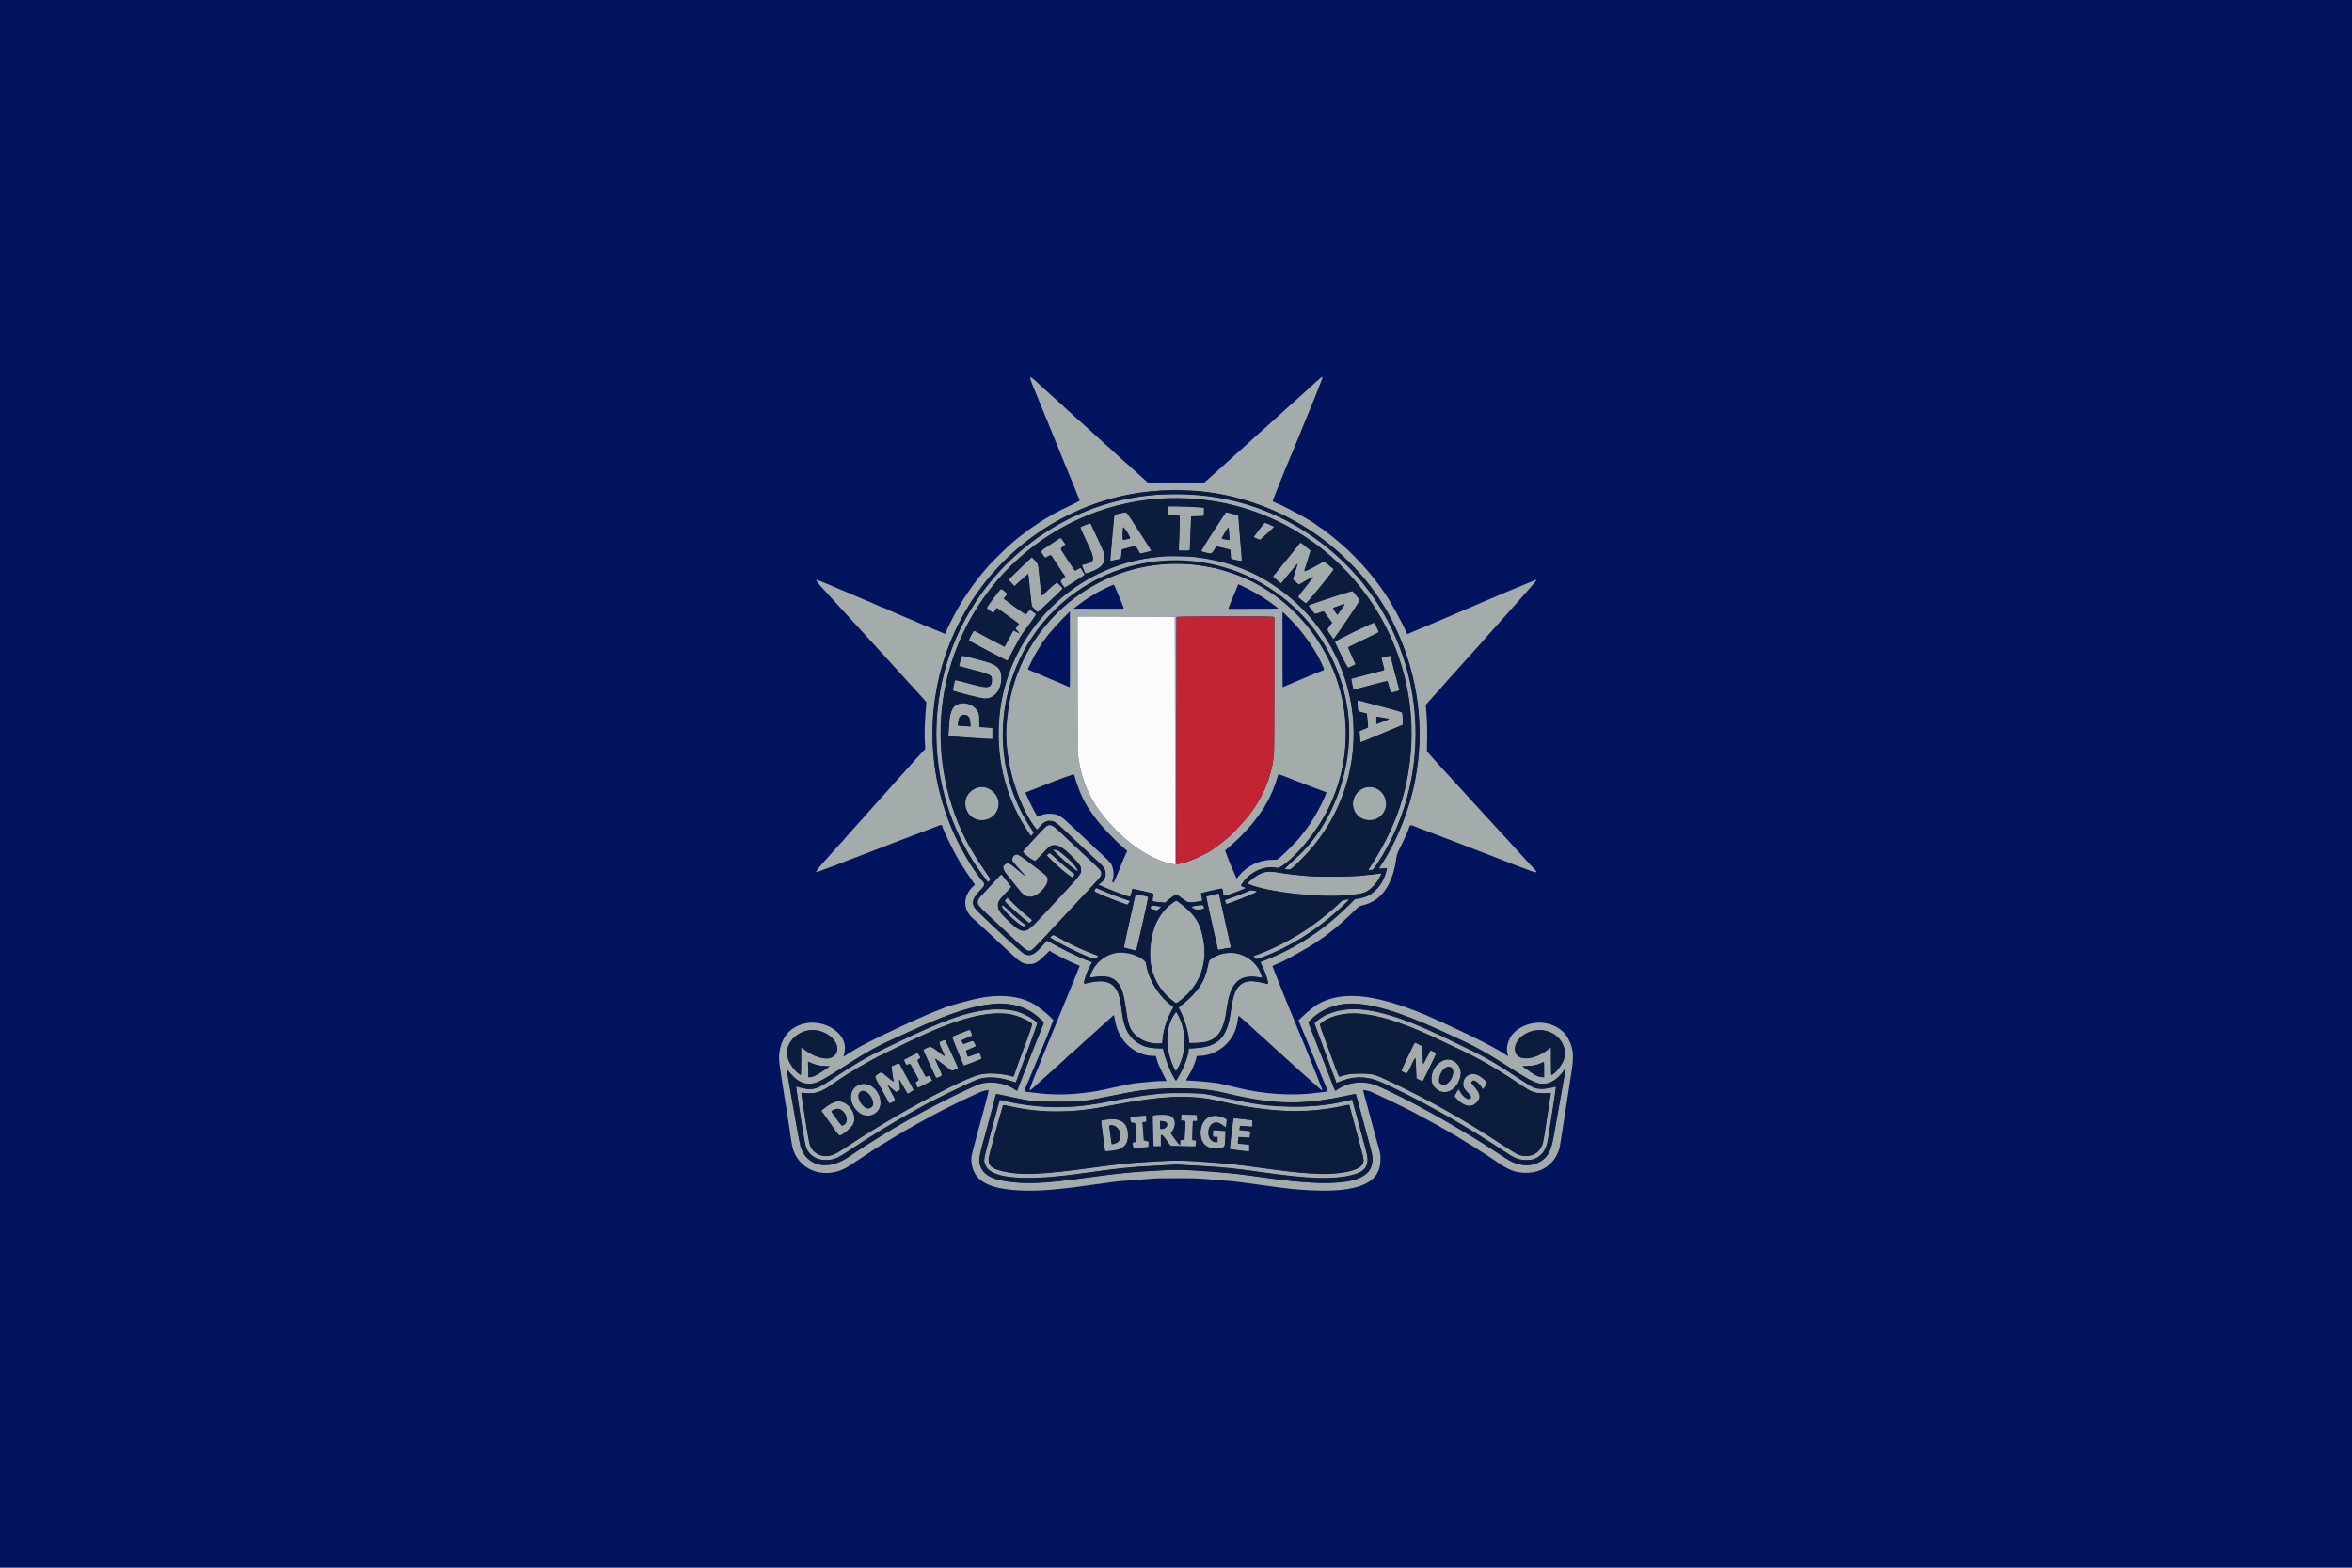
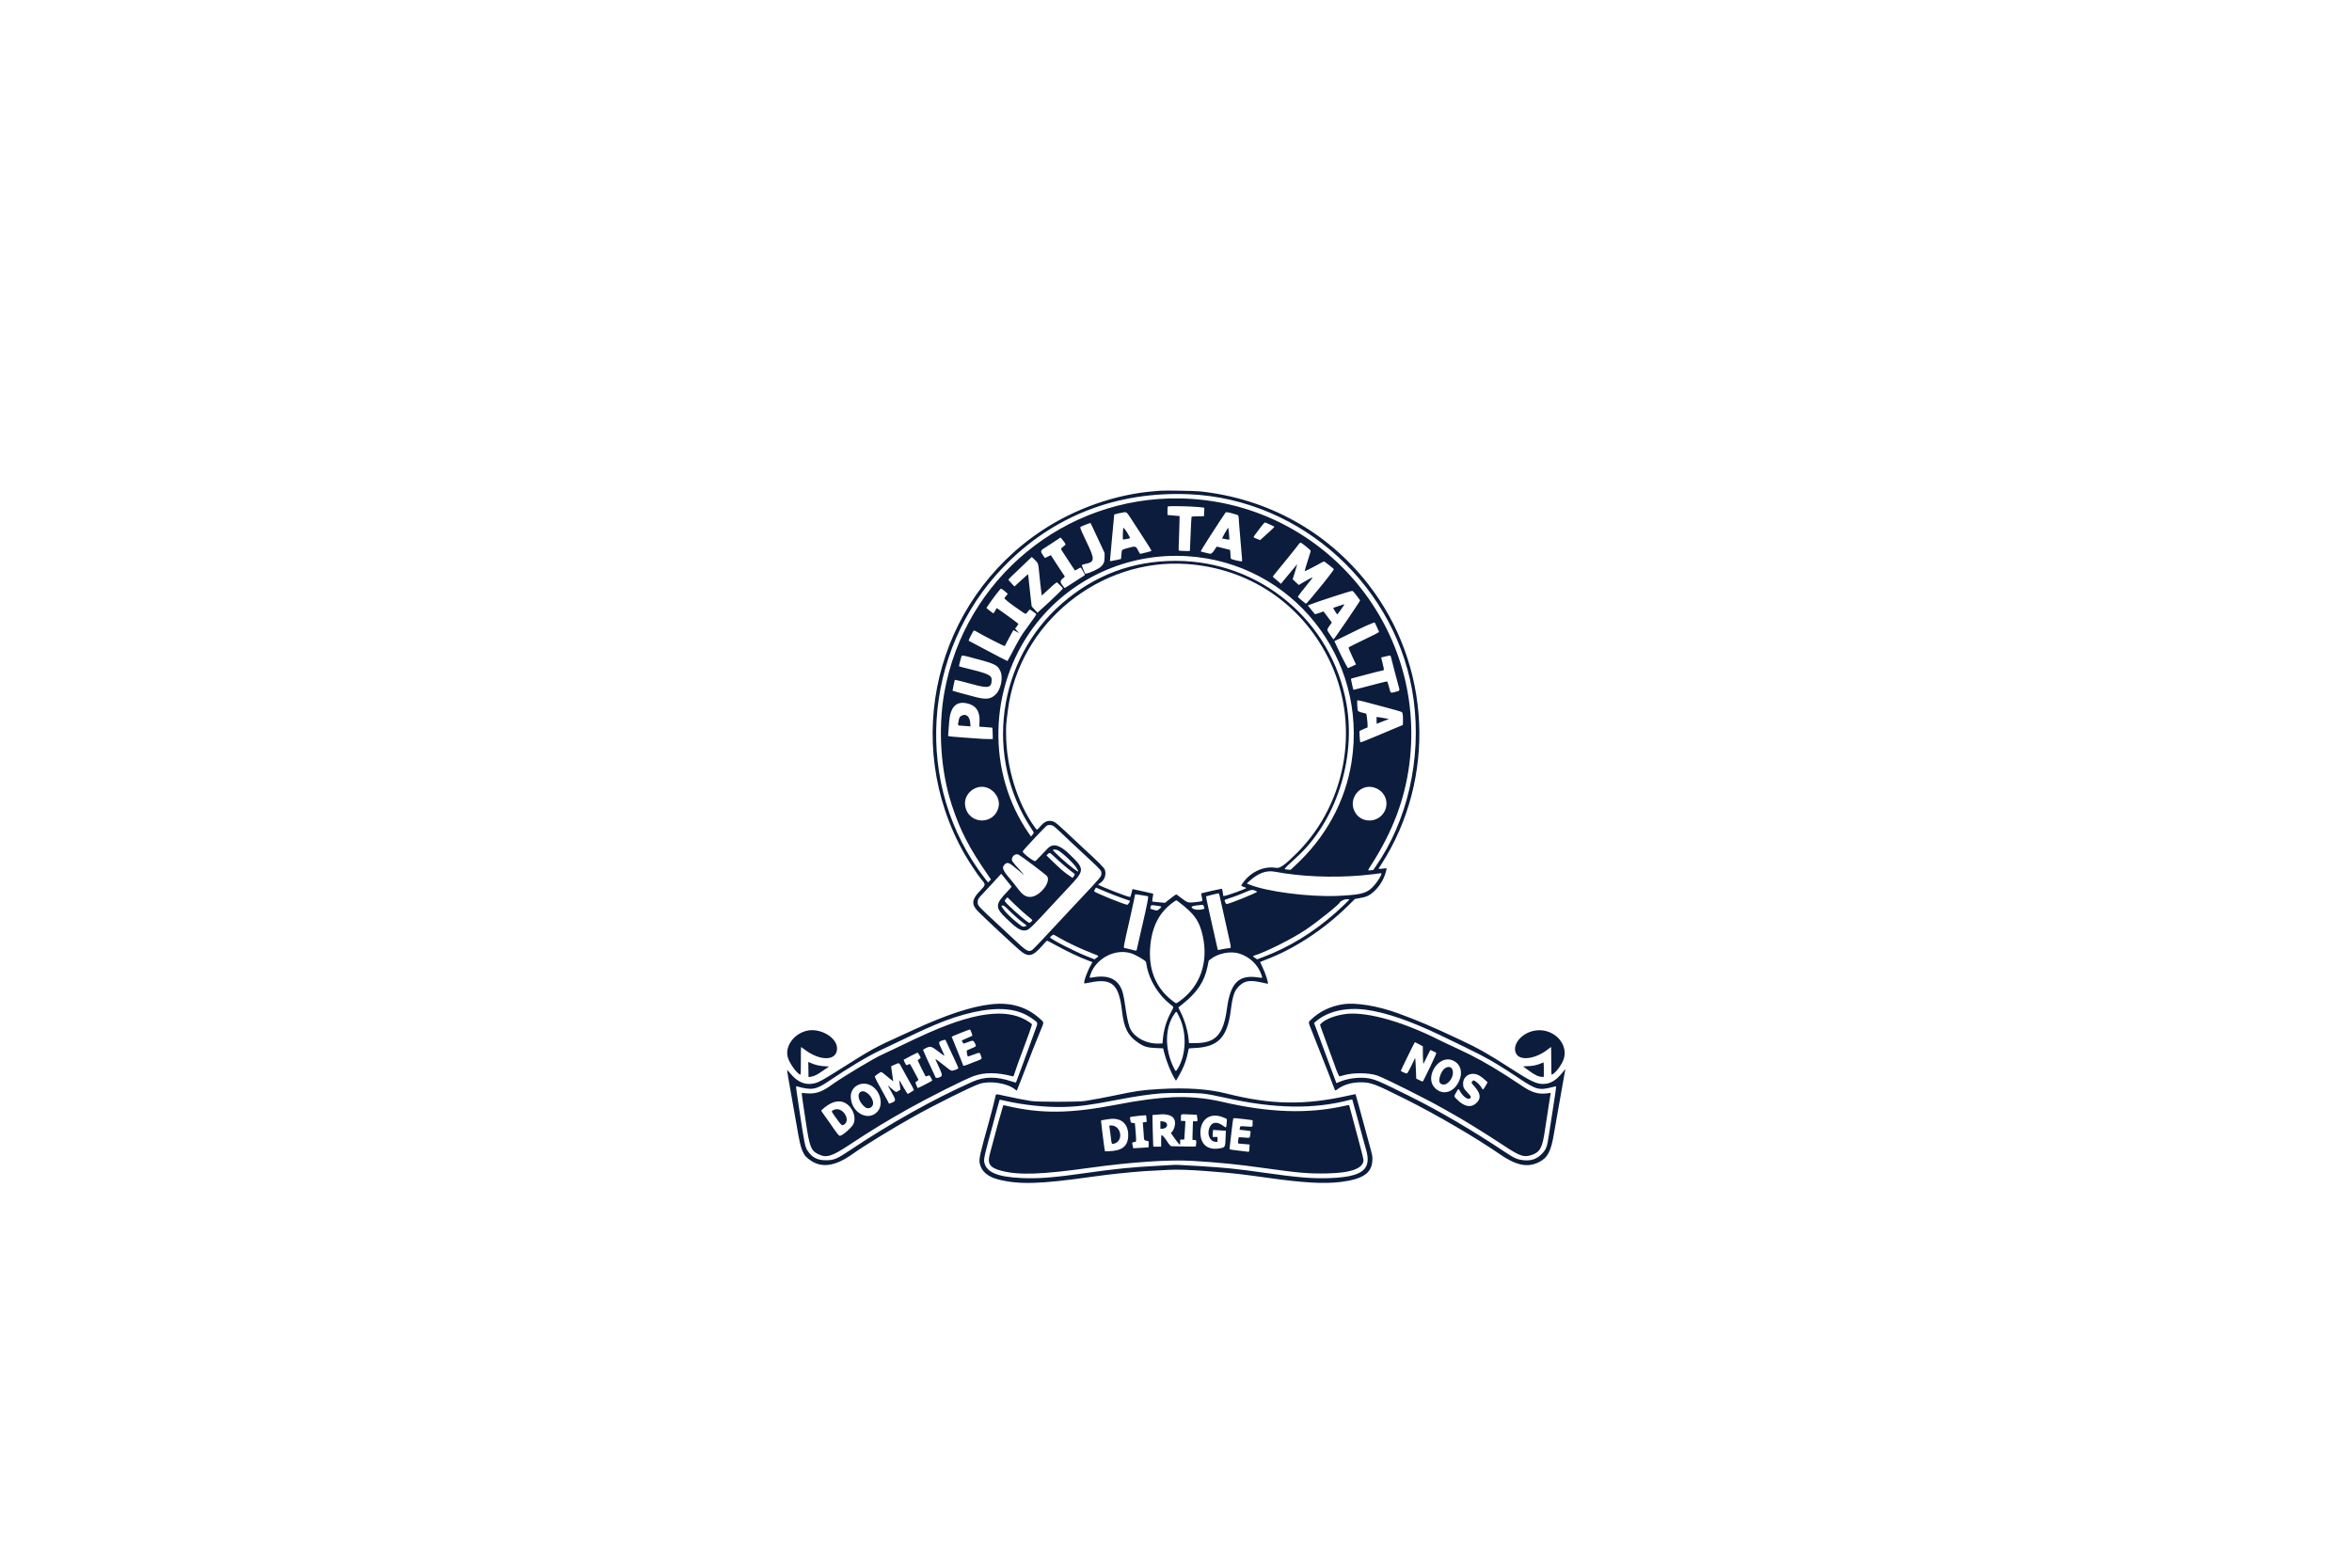
<svg xmlns="http://www.w3.org/2000/svg" xmlns:ns1="http://sodipodi.sourceforge.net/DTD/sodipodi-0.dtd" xmlns:ns2="http://www.inkscape.org/namespaces/inkscape" id="svg" version="1.1" width="1050" height="700" viewBox="0 0 1050 700" ns1:docname="Flag of the The Malta Police Force.svg" ns2:version="0.92.0 r15299">
  <defs id="defs11" />
  <ns1:namedview pagecolor="#ffffff" bordercolor="#666666" borderopacity="1" objecttolerance="10" gridtolerance="10" guidetolerance="10" ns2:pageopacity="0" ns2:pageshadow="2" ns2:window-width="1920" ns2:window-height="1017" id="namedview9" showgrid="false" ns2:snap-bbox="true" ns2:snap-bbox-midpoints="true" ns2:zoom="0.834386" ns2:cx="853.55846" ns2:cy="469.2316" ns2:window-x="-8" ns2:window-y="-8" ns2:window-maximized="1" ns2:current-layer="svg" />
-   <rect style="opacity:1;fill:#03145e;fill-opacity:1;fill-rule:nonzero;stroke:none;stroke-width:5;stroke-linecap:square;stroke-linejoin:miter;stroke-miterlimit:4;stroke-dasharray:none;stroke-dashoffset:0;stroke-opacity:1;paint-order:normal" id="rect4490" width="1050" height="700" x="0" y="0" />
  <g id="svgg" transform="translate(324.536,155.342)">
-     <path id="path0" d="m 135.333,13.305 c 0,0.53 1.262,3.869 2.983,7.895 0.913,2.138 1.781,4.242 1.929,4.675 0.147,0.434 1.089,2.743 2.094,5.132 1.005,2.389 1.828,4.448 1.828,4.575 0,0.127 0.066,0.273 0.148,0.323 0.081,0.051 0.199,0.299 0.262,0.552 0.062,0.253 0.861,2.212 1.774,4.354 0.913,2.142 1.834,4.392 2.047,5 0.212,0.608 0.613,1.631 0.891,2.272 0.775,1.791 2.762,6.612 3.606,8.75 0.416,1.054 1.253,3.08 1.859,4.5 0.606,1.421 1.33,3.221 1.609,4 0.279,0.779 0.649,1.695 0.822,2.035 0.173,0.34 0.315,0.692 0.315,0.782 0,0.09 -1.406,0.851 -3.125,1.692 -1.719,0.841 -4.186,2.048 -5.483,2.683 -1.297,0.635 -3.134,1.625 -4.083,2.2 -0.949,0.576 -2.165,1.287 -2.703,1.582 -1.485,0.814 -7.686,5.038 -9.28,6.32 -0.775,0.624 -1.672,1.316 -1.993,1.536 -0.685,0.472 -2.301,1.802 -2.664,2.193 -0.139,0.149 -0.964,0.862 -1.834,1.583 -1.654,1.372 -8.827,8.457 -9.835,9.715 -0.321,0.4 -1.357,1.625 -2.302,2.723 -0.945,1.097 -1.894,2.274 -2.109,2.614 -0.215,0.34 -0.695,0.971 -1.067,1.401 -1.224,1.414 -6.053,8.52 -6.824,10.041 -0.19,0.376 -0.774,1.387 -1.298,2.246 -1.278,2.097 -5.4,10.353 -5.4,10.814 0,0.298 -0.248,0.212 -3.626,-1.256 -1.81,-0.786 -3.816,-1.617 -4.457,-1.848 -0.642,-0.231 -1.467,-0.556 -1.834,-0.722 -2.247,-1.019 -7.464,-3.259 -8.166,-3.506 -0.459,-0.161 -1.921,-0.777 -3.25,-1.37 -1.33,-0.593 -3.092,-1.363 -3.917,-1.712 -0.825,-0.348 -1.571,-0.695 -1.658,-0.772 -0.087,-0.077 -0.29,-0.14 -0.45,-0.14 -0.16,0 -1.176,-0.402 -2.258,-0.893 -3.352,-1.522 -5.929,-2.64 -6.8,-2.951 -0.459,-0.163 -2.034,-0.832 -3.501,-1.485 -2.555,-1.139 -4.619,-2.013 -7.5,-3.176 -0.733,-0.296 -1.783,-0.741 -2.333,-0.989 -3.286,-1.482 -7.733,-3.246 -7.861,-3.118 -0.221,0.221 1.023,1.945 2.472,3.427 0.861,0.881 1.864,1.975 2.228,2.431 0.363,0.456 1.148,1.326 1.744,1.932 0.596,0.607 1.496,1.583 2,2.171 0.504,0.587 1.591,1.787 2.417,2.666 0.825,0.88 2.475,2.673 3.667,3.984 1.191,1.312 2.804,3.07 3.583,3.907 0.779,0.838 2.467,2.676 3.75,4.085 1.283,1.409 2.409,2.644 2.501,2.744 0.092,0.1 1.329,1.456 2.75,3.015 1.42,1.558 2.621,2.87 2.669,2.916 0.115,0.112 6.437,7.049 7.913,8.684 4.525,5.013 5.36,5.923 5.606,6.106 0.152,0.113 0.764,0.788 1.359,1.5 0.595,0.711 1.48,1.706 1.966,2.21 0.486,0.504 1.251,1.353 1.7,1.887 l 0.817,0.969 -0.175,1.947 c -0.097,1.071 -0.215,2.697 -0.264,3.614 -0.048,0.917 -0.144,2.604 -0.214,3.75 -0.167,2.767 -0.161,6.747 0.014,9.417 l 0.142,2.166 -1.833,1.917 c -1.008,1.054 -2.121,2.269 -2.475,2.7 -0.353,0.431 -1.958,2.231 -3.567,4 -1.608,1.769 -3.826,4.229 -4.929,5.467 -1.103,1.237 -3.013,3.372 -4.243,4.743 -1.23,1.371 -2.462,2.754 -2.737,3.073 -0.275,0.318 -1.175,1.318 -2,2.222 -0.825,0.903 -1.788,1.995 -2.14,2.427 -0.352,0.431 -1.364,1.566 -2.25,2.521 -0.885,0.956 -1.763,1.943 -1.951,2.194 -0.187,0.252 -1.041,1.195 -1.899,2.097 -0.857,0.902 -1.756,1.91 -1.998,2.24 -0.243,0.331 -1.214,1.428 -2.16,2.439 -0.946,1.011 -1.853,2.041 -2.016,2.29 -0.164,0.249 -0.512,0.653 -0.775,0.897 -0.263,0.244 -1.011,1.042 -1.662,1.775 -0.652,0.732 -3.039,3.394 -5.306,5.915 -3.621,4.028 -5.003,5.812 -4.72,6.095 0.045,0.045 1.311,-0.394 2.813,-0.976 1.502,-0.581 3.068,-1.154 3.481,-1.271 0.412,-0.117 0.975,-0.314 1.25,-0.438 0.44,-0.198 3.105,-1.249 7.333,-2.891 0.733,-0.284 1.395,-0.518 1.471,-0.518 C 56.297,228 58.632,227.1 61.41,226 c 2.777,-1.1 5.119,-2 5.202,-2 0.084,0 2.062,-0.759 4.395,-1.688 2.334,-0.928 4.843,-1.896 5.576,-2.151 0.734,-0.255 2.609,-0.962 4.167,-1.571 3.672,-1.434 6.358,-2.456 7.917,-3.013 0.687,-0.245 2.555,-0.96 4.15,-1.589 3.137,-1.236 3.103,-1.231 3.271,-0.466 0.324,1.477 4.81,10.822 6.731,14.021 0.646,1.078 1.337,2.275 1.533,2.661 0.338,0.661 4.72,7.216 5.858,8.761 l 0.526,0.716 -0.852,0.784 c -4.673,4.305 -4.656,10.453 0.039,14.377 0.707,0.591 1.895,1.665 2.64,2.387 0.744,0.721 1.724,1.621 2.176,2 0.452,0.378 1.165,1.025 1.583,1.438 0.419,0.413 2.26,2.138 4.091,3.834 1.831,1.695 4.006,3.725 4.833,4.511 5.404,5.133 6.695,5.992 9.199,6.123 2.741,0.145 4.069,-0.539 7.385,-3.804 l 2.188,-2.155 1.353,0.848 c 2.089,1.309 8.853,4.625 11.337,5.557 0.436,0.164 0.792,0.318 0.792,0.343 0,0.025 -0.223,0.541 -0.495,1.147 -0.272,0.606 -0.602,1.457 -0.733,1.891 -0.132,0.433 -0.8,2.101 -1.486,3.705 -0.686,1.604 -1.561,3.704 -1.945,4.666 -1.515,3.8 -4.401,10.846 -6.452,15.75 -0.959,2.292 -1.843,4.429 -1.966,4.75 -0.304,0.795 -1.542,3.813 -3.025,7.377 -0.677,1.629 -1.231,3.032 -1.231,3.119 0,0.086 -0.367,1.004 -0.814,2.039 -2.302,5.323 -4.186,10.252 -4.186,10.953 0,0.363 0.342,0.152 1.536,-0.946 0.673,-0.619 1.893,-1.725 2.711,-2.458 1.517,-1.36 2.976,-2.675 4.169,-3.758 2.524,-2.292 4.382,-3.961 5.984,-5.376 1.017,-0.899 2.051,-1.866 2.298,-2.149 0.247,-0.283 0.646,-0.644 0.888,-0.803 0.417,-0.273 3.546,-3.09 6.486,-5.838 0.739,-0.691 1.794,-1.629 2.343,-2.083 0.549,-0.455 1.725,-1.502 2.613,-2.327 2.345,-2.178 5.784,-5.299 6.555,-5.951 0.367,-0.31 0.967,-0.846 1.333,-1.192 l 0.667,-0.628 0.126,0.636 c 0.069,0.349 0.303,1.537 0.518,2.64 1.714,8.756 8.917,15.065 17.215,15.077 l 0.859,0.002 0.349,1.151 c 0.192,0.633 0.35,1.229 0.35,1.326 0,0.347 1.722,4.121 2.818,6.176 0.615,1.153 1.16,2.209 1.212,2.347 0.081,0.214 -0.158,0.242 -1.685,0.194 -1.506,-0.047 -5.876,0.295 -11.512,0.902 -1.776,0.191 -4.802,0.765 -9.75,1.849 -9.122,1.998 -8.447,1.874 -13.917,2.554 -7.378,0.917 -14.371,0.912 -21.583,-0.016 -1.467,-0.189 -3.137,-0.385 -3.711,-0.436 -1.399,-0.125 -1.461,-0.376 -0.568,-2.331 0.939,-2.055 2.109,-4.832 2.412,-5.725 0.14,-0.414 0.715,-1.801 1.277,-3.081 0.562,-1.28 1.438,-3.34 1.947,-4.577 1.339,-3.255 1.98,-4.789 3.099,-7.417 0.546,-1.283 1.197,-2.895 1.446,-3.583 0.248,-0.687 0.815,-2.175 1.258,-3.305 l 0.806,-2.055 -1.316,-1.331 c -0.724,-0.732 -1.842,-1.731 -2.483,-2.221 -0.642,-0.489 -1.692,-1.313 -2.334,-1.831 -5.949,-4.799 -14.996,-6.444 -25.622,-4.658 -4.339,0.729 -16.414,4.017 -17.378,4.731 -0.091,0.068 -0.916,0.403 -1.833,0.745 -0.917,0.342 -1.817,0.683 -2,0.758 -3.276,1.343 -4.373,1.811 -6.408,2.738 -1.324,0.602 -2.47,1.096 -2.547,1.096 -0.076,0 -1.093,0.455 -2.259,1.012 -1.165,0.557 -3.169,1.504 -4.453,2.105 -13.574,6.355 -18.089,8.715 -24.15,12.624 -0.93,0.6 -0.977,0.613 -0.87,0.238 0.494,-1.742 0.604,-2.377 0.604,-3.497 0,-8.081 -11.454,-13.845 -20.362,-10.247 -5.288,2.136 -8.352,6.583 -8.967,13.015 -0.258,2.707 -0.164,3.414 3.344,25.25 0.728,4.537 1.397,8.887 1.485,9.666 0.088,0.78 0.203,1.679 0.256,2 0.628,3.793 0.822,4.756 1.173,5.801 3.418,10.197 15.861,13.521 25.468,6.802 0.539,-0.377 1.297,-0.873 1.683,-1.103 0.386,-0.229 1.782,-1.152 3.102,-2.052 2.482,-1.691 8.789,-5.781 8.915,-5.781 0.039,0 1.252,-0.739 2.695,-1.641 1.444,-0.903 3.937,-2.408 5.541,-3.345 1.604,-0.936 3.329,-1.947 3.833,-2.245 1.462,-0.864 6.973,-3.937 8.25,-4.6 2.997,-1.555 5.581,-2.933 6.417,-3.423 0.504,-0.295 1.404,-0.752 2,-1.015 0.596,-0.262 2.323,-1.118 3.838,-1.902 1.514,-0.783 3.014,-1.527 3.333,-1.653 0.318,-0.126 1.666,-0.749 2.996,-1.383 4.819,-2.301 5.943,-2.774 7.459,-3.14 0.849,-0.205 1.589,-0.327 1.644,-0.272 0.151,0.151 -0.472,2.775 -1.965,8.286 -0.732,2.704 -1.629,6.041 -1.994,7.416 -0.364,1.375 -1.298,4.81 -2.075,7.632 -1.605,5.827 -1.836,7.174 -1.565,9.148 1.096,8.008 7.167,11.542 21.162,12.32 7.833,0.436 16.23,-0.165 30.584,-2.189 10.847,-1.53 13.146,-1.827 15.416,-1.993 6.367,-0.467 9.26,-0.691 12.334,-0.956 2.705,-0.234 5.187,-0.295 11.916,-0.295 8.573,0 10.18,0.069 18,0.768 2.017,0.18 4.567,0.396 5.667,0.479 2.457,0.186 6.667,0.718 16,2.02 10.839,1.512 13.912,1.834 20.5,2.146 21.37,1.014 31.031,-3.273 30.978,-13.746 -0.014,-2.794 0.145,-2.043 -2.139,-10.084 -0.716,-2.52 -1.436,-5.183 -1.6,-5.916 -0.164,-0.734 -0.934,-3.621 -1.71,-6.417 -1.871,-6.74 -2.279,-8.259 -2.279,-8.483 0,-0.221 0.864,-0.118 2.533,0.301 1.644,0.413 19.609,9.082 22.3,10.762 0.321,0.2 1.334,0.74 2.25,1.201 0.917,0.46 2.492,1.309 3.5,1.887 1.009,0.577 2.621,1.473 3.584,1.99 0.962,0.517 2.905,1.635 4.317,2.484 1.412,0.849 2.865,1.696 3.23,1.882 0.364,0.186 1.689,0.998 2.944,1.804 1.256,0.806 2.54,1.597 2.854,1.756 0.57,0.29 1.178,0.676 4.488,2.847 0.962,0.631 2.012,1.289 2.333,1.462 0.321,0.172 1.071,0.656 1.667,1.076 7.355,5.18 10.03,6.593 13.485,7.123 8.296,1.274 14.965,-2.24 17.696,-9.323 0.576,-1.494 0.565,-1.439 1.391,-6.936 0.323,-2.154 1.078,-6.991 1.677,-10.75 0.599,-3.758 1.242,-7.883 1.429,-9.166 0.186,-1.284 0.718,-4.696 1.182,-7.583 1.254,-7.8 1.114,-10.514 -0.764,-14.849 -3.591,-8.291 -15.131,-10.818 -23.178,-5.075 -3.708,2.646 -5.517,7.273 -4.354,11.137 0.271,0.9 0.231,0.896 -1.219,-0.129 -0.95,-0.671 -4.404,-2.688 -5.832,-3.405 -0.588,-0.295 -1.638,-0.865 -2.333,-1.265 -1.353,-0.78 -12.985,-6.446 -13.68,-6.664 -0.229,-0.072 -1.354,-0.6 -2.5,-1.173 -2.548,-1.276 -4.378,-2.126 -5.917,-2.748 -0.641,-0.26 -1.466,-0.62 -1.833,-0.8 -1.799,-0.883 -5.333,-2.367 -8.493,-3.566 -19.228,-7.296 -31.777,-8.314 -41.809,-3.389 -2.041,1.001 -5.069,3.343 -8.244,6.375 l -1.547,1.477 0.537,1.328 c 0.294,0.731 1.355,3.279 2.357,5.662 1.002,2.383 2.001,4.813 2.219,5.4 0.218,0.586 1.145,2.81 2.06,4.941 0.914,2.131 1.782,4.228 1.929,4.661 0.147,0.432 1.121,2.781 2.164,5.218 1.043,2.438 1.858,4.471 1.812,4.517 -0.047,0.047 -0.587,0.136 -1.202,0.198 -0.614,0.061 -2.016,0.236 -3.116,0.387 -11.445,1.572 -24.369,0.75 -36.5,-2.323 -4.615,-1.168 -7.651,-1.831 -9.167,-2.001 -0.55,-0.062 -2.125,-0.254 -3.5,-0.428 -1.375,-0.174 -4.15,-0.405 -6.167,-0.513 -2.016,-0.109 -3.684,-0.209 -3.707,-0.223 -0.022,-0.014 0.585,-1.07 1.348,-2.346 0.764,-1.277 1.597,-2.846 1.851,-3.488 0.934,-2.354 1.223,-3.187 1.426,-4.101 l 0.208,-0.934 1.875,-0.107 c 6.958,-0.397 13.341,-5.345 15.575,-12.071 0.47,-1.415 0.634,-2.167 1.018,-4.661 l 0.186,-1.207 1.527,1.287 c 0.84,0.708 2.133,1.851 2.875,2.54 2.804,2.609 6.109,5.591 6.465,5.834 0.203,0.14 0.832,0.713 1.398,1.276 0.565,0.562 1.498,1.424 2.073,1.916 0.575,0.492 1.609,1.422 2.297,2.066 0.689,0.644 2.039,1.881 3.002,2.749 0.963,0.868 2.088,1.886 2.5,2.262 0.696,0.634 4.048,3.668 5.583,5.052 0.367,0.331 1.939,1.726 3.493,3.1 1.555,1.375 3.519,3.118 4.365,3.874 2.217,1.98 2.207,1.991 0.988,-1.09 -0.497,-1.257 -1.218,-3.11 -1.602,-4.118 -0.383,-1.008 -1.278,-3.221 -1.987,-4.917 -0.71,-1.696 -1.385,-3.383 -1.501,-3.75 -0.115,-0.367 -1.017,-2.579 -2.004,-4.917 -0.986,-2.337 -1.997,-4.775 -2.246,-5.416 -0.248,-0.642 -1.114,-2.742 -1.924,-4.667 -0.81,-1.925 -1.924,-4.625 -2.476,-6 -0.552,-1.375 -1.495,-3.661 -2.096,-5.08 -0.601,-1.418 -1.093,-2.642 -1.093,-2.718 0,-0.076 -0.759,-1.99 -1.686,-4.254 -0.928,-2.263 -1.936,-4.811 -2.241,-5.662 l -0.555,-1.547 1.431,-0.661 c 0.787,-0.364 1.456,-0.661 1.486,-0.661 0.892,0 14.003,-7.329 16.943,-9.47 0.715,-0.521 1.428,-1.022 1.586,-1.114 0.518,-0.301 2.34,-1.578 2.566,-1.797 0.121,-0.118 1.005,-0.812 1.964,-1.542 0.96,-0.73 1.935,-1.487 2.167,-1.683 2.853,-2.401 4.742,-4.112 7.256,-6.573 3.383,-3.313 3.227,-3.202 5.11,-3.644 8.131,-1.91 13.177,-9.095 14.812,-21.094 0.234,-1.714 0.27,-1.802 2.875,-7.083 1.063,-2.155 2.203,-4.704 2.533,-5.666 0.826,-2.404 0.287,-2.344 4.753,-0.531 0.779,0.316 2.429,0.93 3.667,1.365 1.237,0.434 4.05,1.504 6.25,2.377 2.2,0.873 4.262,1.661 4.583,1.752 0.321,0.09 2.576,0.954 5.012,1.92 2.435,0.965 4.873,1.902 5.416,2.082 0.544,0.18 3.08,1.161 5.635,2.181 2.555,1.019 4.714,1.853 4.796,1.853 0.083,0 2.402,0.9 5.155,2 2.752,1.1 5.101,2 5.22,2 0.119,0 1.034,0.342 2.033,0.761 3.561,1.492 5.306,1.787 4.358,0.737 -1.791,-1.985 -4.116,-4.511 -4.547,-4.941 -0.291,-0.289 -0.697,-0.739 -0.902,-1 -0.205,-0.26 -1.179,-1.336 -2.165,-2.39 -0.986,-1.055 -2.082,-2.255 -2.436,-2.667 -0.355,-0.412 -1.248,-1.396 -1.985,-2.186 -0.737,-0.79 -2.315,-2.506 -3.507,-3.812 -1.191,-1.306 -2.879,-3.143 -3.75,-4.082 -0.871,-0.939 -2.558,-2.782 -3.75,-4.094 -1.191,-1.313 -2.731,-2.992 -3.421,-3.732 -0.69,-0.739 -1.619,-1.756 -2.064,-2.261 -0.444,-0.504 -1.161,-1.291 -1.593,-1.75 -0.431,-0.458 -1.49,-1.62 -2.351,-2.583 -0.862,-0.963 -3.33,-3.663 -5.486,-6.002 -5.606,-6.082 -6.912,-7.527 -8.589,-9.498 -0.82,-0.963 -1.645,-1.901 -1.834,-2.086 -0.333,-0.325 -0.339,-0.426 -0.199,-3.25 0.157,-3.153 0.04,-10.393 -0.211,-13.081 -0.086,-0.916 -0.204,-2.341 -0.263,-3.166 l -0.108,-1.5 1.568,-1.75 c 0.862,-0.963 1.789,-2.009 2.059,-2.325 0.271,-0.317 1.242,-1.394 2.159,-2.395 0.917,-1.002 1.911,-2.123 2.209,-2.492 0.671,-0.829 3.857,-4.383 5.552,-6.193 0.693,-0.74 1.627,-1.795 2.076,-2.345 0.449,-0.55 1.421,-1.638 2.161,-2.417 0.739,-0.779 1.638,-1.776 1.996,-2.215 0.359,-0.438 1.134,-1.301 1.722,-1.916 0.588,-0.616 1.586,-1.719 2.218,-2.452 0.631,-0.734 1.992,-2.277 3.024,-3.429 1.031,-1.153 3.405,-3.815 5.275,-5.917 6.029,-6.775 8.122,-9.123 9.542,-10.703 0.765,-0.852 1.679,-1.902 2.029,-2.334 0.351,-0.431 1.303,-1.505 2.116,-2.386 1.831,-1.986 3.883,-4.484 3.773,-4.594 -0.045,-0.045 -0.435,0.074 -0.867,0.265 -0.432,0.191 -0.847,0.348 -0.922,0.348 -0.075,0 -1.734,0.682 -3.687,1.515 -1.953,0.834 -4.113,1.743 -4.8,2.02 -3.01,1.214 -5.078,2.084 -7.334,3.085 -1.329,0.589 -3.058,1.32 -3.842,1.623 -0.783,0.303 -1.796,0.721 -2.25,0.929 -2.095,0.96 -5.47,2.421 -6.908,2.992 -0.871,0.346 -2.708,1.129 -4.083,1.74 -1.375,0.611 -3.062,1.342 -3.75,1.623 -3.118,1.276 -4.266,1.762 -6.917,2.929 -1.558,0.686 -3.395,1.459 -4.083,1.717 -0.687,0.258 -2.75,1.118 -4.583,1.912 -1.834,0.793 -3.428,1.482 -3.543,1.53 -0.127,0.053 -0.312,-0.164 -0.472,-0.555 -1.588,-3.893 -7.264,-14.184 -9.732,-17.644 -0.457,-0.641 -1.286,-1.833 -1.842,-2.648 -0.556,-0.814 -1.444,-2.014 -1.973,-2.666 -0.529,-0.652 -1.365,-1.711 -1.857,-2.352 -2.256,-2.939 -7.24,-8.307 -11.081,-11.935 -3.302,-3.118 -10.387,-8.824 -12.218,-9.84 -0.339,-0.187 -0.766,-0.476 -0.949,-0.641 -2.093,-1.88 -12.794,-7.809 -18.417,-10.204 -0.87,-0.371 -1.613,-0.7 -1.649,-0.732 -0.143,-0.125 0.62,-2.188 2.426,-6.557 1.039,-2.516 1.89,-4.644 1.89,-4.728 0,-0.084 0.706,-1.813 1.568,-3.841 0.862,-2.029 1.769,-4.214 2.015,-4.856 0.466,-1.215 3.032,-7.383 3.675,-8.833 0.203,-0.458 0.424,-1.021 0.49,-1.25 0.066,-0.229 0.964,-2.442 1.995,-4.917 1.031,-2.475 2.296,-5.55 2.81,-6.833 0.514,-1.283 1.357,-3.346 1.873,-4.583 0.516,-1.238 1.227,-3.038 1.579,-4 0.353,-0.963 0.951,-2.489 1.33,-3.391 0.853,-2.032 0.666,-2.271 -0.763,-0.974 -0.271,0.247 -1.017,0.897 -1.658,1.447 -0.64,0.549 -1.914,1.711 -2.831,2.583 -0.916,0.872 -2.904,2.672 -4.416,4.002 -1.512,1.329 -3.731,3.316 -4.93,4.416 -1.199,1.1 -3.562,3.237 -5.25,4.749 -1.689,1.512 -3.52,3.172 -4.07,3.69 -0.55,0.518 -1.256,1.156 -1.567,1.418 -1.004,0.842 -5.361,4.765 -6.921,6.231 -0.832,0.782 -2,1.828 -2.596,2.326 -0.596,0.498 -1.645,1.446 -2.333,2.108 -0.687,0.661 -1.475,1.372 -1.75,1.578 -0.275,0.207 -1.1,0.945 -1.833,1.64 -0.734,0.695 -1.709,1.588 -2.167,1.984 -0.458,0.395 -1.508,1.341 -2.333,2.101 -0.825,0.76 -1.964,1.785 -2.531,2.278 -0.568,0.493 -1.73,1.543 -2.584,2.332 -1.999,1.848 -2.204,1.916 -5.039,1.672 -3.846,-0.33 -14.835,-0.325 -19.129,0.009 -2.333,0.182 -2.475,0.131 -4.217,-1.523 -0.642,-0.609 -1.805,-1.666 -2.584,-2.349 -1.928,-1.691 -6.525,-5.829 -7.75,-6.978 -0.55,-0.515 -1.3,-1.19 -1.666,-1.499 -0.367,-0.309 -1.19,-1.058 -1.829,-1.664 -0.639,-0.607 -1.464,-1.354 -1.833,-1.66 -0.815,-0.675 -4.567,-4.079 -6.653,-6.033 -0.835,-0.783 -2.033,-1.866 -2.662,-2.406 -0.629,-0.54 -1.599,-1.425 -2.154,-1.967 -0.556,-0.542 -1.515,-1.388 -2.131,-1.88 -0.616,-0.491 -1.259,-1.065 -1.429,-1.275 -0.17,-0.21 -0.909,-0.907 -1.643,-1.549 -0.733,-0.641 -1.371,-1.205 -1.416,-1.252 -0.046,-0.047 -1.021,-0.937 -2.167,-1.977 -1.146,-1.04 -2.383,-2.171 -2.75,-2.513 -0.367,-0.342 -2.242,-2.033 -4.167,-3.756 -1.925,-1.724 -4.025,-3.64 -4.666,-4.257 -2.265,-2.177 -3.584,-3.106 -3.584,-2.523 m 70.334,50.357 c 39.132,1.529 76.366,26.03 92.707,61.005 10.322,22.093 13.329,45.288 8.864,68.383 -2.583,13.357 -8.31,27.602 -15.283,38.011 l -0.99,1.478 1.851,-0.121 c 2.159,-0.141 2.044,-0.29 1.424,1.85 -1.871,6.455 -6.279,10.661 -12.209,11.646 l -1.719,0.286 -2.364,2.371 c -11.015,11.044 -23.428,19.25 -37.517,24.799 -1.199,0.472 -2.204,0.874 -2.232,0.892 -0.028,0.019 0.4,0.961 0.95,2.094 1.6,3.293 2.874,7.644 2.24,7.644 -0.124,0 -1.255,-0.232 -2.515,-0.516 -9.25,-2.083 -12.265,0.637 -13.869,12.516 -1.657,12.281 -5.516,16.151 -16.713,16.765 l -2.125,0.117 v 0.465 c 0,2.289 -2.073,7.873 -4.428,11.929 -1.365,2.35 -1.189,2.302 -2.193,0.59 -1.854,-3.166 -3.905,-8.413 -4.719,-12.074 l -0.213,-0.959 -1.599,-0.001 c -9.754,-0.008 -15.334,-5.22 -16.593,-15.499 -0.967,-7.904 -1.567,-9.864 -3.738,-12.208 -2.349,-2.538 -6.801,-2.944 -12.918,-1.178 -1.048,0.303 0.886,-5.807 2.811,-8.882 l 0.429,-0.685 -1.461,-0.548 c -4.396,-1.647 -12.689,-5.692 -17.97,-8.765 l -0.676,-0.393 -2.317,2.581 c -3.501,3.899 -5.134,4.612 -7.832,3.424 -1.059,-0.467 -15.755,-13.946 -21.118,-19.37 -2.731,-2.762 -2.432,-5.102 1.125,-8.81 2.627,-2.738 2.654,-2.874 0.963,-4.832 -3.953,-4.577 -9.88,-14.739 -13.273,-22.758 -23.55,-55.651 2.213,-119.355 57.82,-142.969 14.78,-6.277 30.107,-8.953 47.4,-8.278 m -10.75,1.783 c -31.955,1.282 -62.057,17.662 -81.267,44.222 -1.787,2.471 -2.192,3.071 -3.932,5.833 -23.251,36.902 -21.327,85.472 4.767,120.311 l 2.043,2.728 0.573,-0.556 c 0.697,-0.676 0.827,-0.353 -1.492,-3.714 -7.665,-11.107 -11.718,-19.045 -15.202,-29.769 -6.608,-20.34 -6.73,-43.249 -0.338,-63.532 15.608,-49.525 64.537,-80.317 115.662,-72.787 55.965,8.242 95.505,59.437 89.258,115.569 -1.864,16.745 -7.066,31.122 -16.819,46.487 -2.109,3.322 -1.993,3.056 -1.295,2.977 1.707,-0.195 1.506,-0.025 3.379,-2.856 C 318.298,187.967 311.318,129.316 274.083,94.478 252.235,74.035 225.471,64.22 194.917,65.445 m 1.858,7.127 c -0.125,2.182 -0.447,1.88 2.232,2.09 1.234,0.096 2.449,0.218 2.701,0.27 l 0.459,0.094 v 2.105 c 0,2.406 -0.291,11.388 -0.407,12.577 l -0.078,0.792 h 2.39 c 2.755,0 2.591,0.116 2.589,-1.833 -0.001,-0.596 0.127,-3.868 0.283,-7.271 l 0.286,-6.188 2.716,-0.074 c 3.219,-0.088 2.929,0.109 2.952,-2.004 l 0.019,-1.713 -0.834,-0.108 c -1.537,-0.199 -7.798,-0.482 -11.518,-0.521 l -3.686,-0.038 -0.104,1.822 M 177.5,73.464 c -1.028,0.162 -4.374,1.012 -4.493,1.142 -0.115,0.126 -0.654,5.833 -1.615,17.103 -0.154,1.81 -0.247,3.324 -0.207,3.365 0.061,0.061 1.341,-0.197 4.178,-0.843 0.504,-0.114 0.549,-0.285 0.734,-2.766 l 0.108,-1.453 0.856,-0.248 c 5.244,-1.524 5.398,-1.507 6.577,0.712 0.464,0.874 0.82,1.357 1,1.356 0.269,-0.002 4.709,-1.12 4.788,-1.206 0.075,-0.081 -2.209,-3.721 -5.272,-8.404 -1.689,-2.582 -3.483,-5.355 -3.987,-6.162 -1.452,-2.323 -1.862,-2.722 -2.667,-2.596 m 41.641,5.421 c -5.677,8.7 -7.565,11.79 -7.303,11.951 0.286,0.177 3.55,0.997 3.968,0.997 0.526,0 1.073,-0.56 1.861,-1.907 0.703,-1.201 0.781,-1.277 1.25,-1.214 0.607,0.083 5.583,1.268 5.748,1.37 0.064,0.04 0.167,0.954 0.229,2.031 0.061,1.078 0.167,2.013 0.234,2.079 0.182,0.178 4.521,1.048 4.639,0.93 0.118,-0.118 -0.124,-3.555 -0.684,-9.715 -0.217,-2.389 -0.488,-5.744 -0.603,-7.456 l -0.208,-3.112 -0.928,-0.27 c -0.864,-0.251 -4.594,-1.245 -4.594,-1.224 0,0.005 -1.624,2.498 -3.609,5.54 m 18.733,1.916 c -2.23,2.878 -2.798,3.673 -2.688,3.76 0.035,0.028 0.687,0.298 1.449,0.601 l 1.385,0.55 0.532,-0.495 c 0.292,-0.272 1.717,-1.568 3.166,-2.879 1.449,-1.312 2.574,-2.438 2.5,-2.502 -0.131,-0.114 -2.857,-1.315 -3.745,-1.649 -0.431,-0.163 -0.508,-0.085 -2.599,2.614 M 160.583,78.9 c -1.866,0.684 -2.75,1.059 -2.75,1.165 0,0.427 1.196,3.216 2.759,6.435 3.935,8.104 3.856,9.102 -0.8,10.11 -0.711,0.154 -1.292,0.347 -1.292,0.429 0,0.192 1.342,3.505 1.485,3.666 0.184,0.207 3.74,-1.105 5.1,-1.883 2.294,-1.311 3.3,-2.673 3.519,-4.764 0.188,-1.804 0.264,-1.612 -5.569,-14.1 -0.418,-0.893 -0.803,-1.621 -0.856,-1.616 -0.052,0.004 -0.771,0.255 -1.596,0.558 m 17.828,2.942 c 1.04,1.55 1.849,3.325 1.517,3.325 -0.082,0 -2.312,0.453 -2.886,0.586 -0.403,0.093 -0.547,-2.552 -0.267,-4.885 l 0.106,-0.881 0.386,0.362 c 0.212,0.199 0.726,0.871 1.144,1.493 m 45.738,0.29 c 0.101,0.943 0.184,2.167 0.184,2.721 v 1.007 l -0.458,-0.089 c -0.252,-0.049 -1.04,-0.178 -1.75,-0.286 -0.71,-0.109 -1.292,-0.227 -1.292,-0.263 0,-0.515 2.87,-5.283 3.018,-5.013 0.062,0.114 0.196,0.979 0.298,1.923 m -75.784,3.033 c -0.211,0.176 -2.105,1.427 -4.208,2.779 -4.546,2.924 -4.502,2.83 -2.458,5.281 l 0.397,0.476 1.111,-0.601 c 1.518,-0.819 1.332,-0.95 3.438,2.402 1.037,1.651 2.442,3.795 3.121,4.765 1.443,2.061 1.404,1.901 0.609,2.489 -0.344,0.255 -0.827,0.649 -1.074,0.876 l -0.45,0.413 0.478,0.936 c 0.263,0.515 0.699,1.196 0.969,1.514 l 0.491,0.579 2.647,-1.677 c 4.832,-3.06 6.218,-3.979 6.224,-4.124 0.008,-0.169 -1.622,-2.897 -1.794,-3.003 -0.065,-0.04 -0.605,0.218 -1.2,0.572 -0.596,0.355 -1.166,0.648 -1.267,0.652 -0.213,0.007 -6.399,-9.377 -6.399,-9.708 0,-0.248 0.805,-1.043 1.625,-1.604 l 0.542,-0.372 -0.53,-0.78 c -1.444,-2.123 -1.705,-2.337 -2.272,-1.865 m 106.878,2.708 c -0.954,1.263 -5.011,6.306 -8.473,10.532 l -2.995,3.655 0.75,0.678 c 0.412,0.373 1.206,1.074 1.765,1.558 l 1.015,0.879 0.889,-1.063 c 0.489,-0.584 2.156,-2.613 3.705,-4.508 1.548,-1.895 2.848,-3.412 2.889,-3.372 0.084,0.085 -0.501,2.088 -1.473,5.045 l -0.666,2.026 0.801,0.745 c 0.44,0.409 1.041,0.946 1.336,1.192 l 0.537,0.447 2.13,-1.24 c 2.513,-1.462 4.215,-2.335 4.33,-2.219 0.046,0.045 -1.113,1.569 -2.574,3.385 -3.055,3.8 -4.211,5.344 -4.203,5.614 0.005,0.158 2.739,2.407 3.425,2.816 0.337,0.202 12.402,-14.596 12.402,-15.212 0,-0.069 -0.168,-0.238 -0.375,-0.375 -0.206,-0.137 -1.153,-0.892 -2.105,-1.678 l -1.73,-1.428 -0.853,0.429 c -0.469,0.236 -1.603,0.865 -2.52,1.399 -3.086,1.797 -5.698,2.92 -5.541,2.383 0.049,-0.171 0.705,-2.261 1.457,-4.644 l 1.368,-4.332 -0.892,-0.822 C 258.694,88.889 256.218,87 256.02,87 c -0.065,0 -0.415,0.393 -0.777,0.873 m -59.993,5.224 c -0.275,0.036 -1.437,0.15 -2.583,0.252 -36.836,3.274 -66.98,33.093 -70.915,70.151 -1.947,18.334 2.239,36.287 12.009,51.5 2.209,3.44 1.906,3.181 2.607,2.235 l 0.594,-0.802 -1.12,-1.675 c -24.847,-37.151 -12.019,-88.815 27.408,-110.389 46.583,-25.489 104.3,2.504 113.496,55.048 4.291,24.515 -4.951,52.439 -22.618,68.337 -2.609,2.348 -5.148,4.781 -5.071,4.859 0.242,0.242 1.975,0.374 2.421,0.185 1.257,-0.533 7.692,-7.077 10.863,-11.048 C 291.787,184.881 282.92,131.077 243.167,105.396 232.991,98.823 222.319,95.077 209,93.403 c -1.963,-0.247 -12.447,-0.48 -13.75,-0.306 m -64.357,5.366 c -4.399,4.194 -5.162,4.989 -5,5.217 0.105,0.148 0.695,0.812 1.311,1.477 l 1.121,1.208 3.014,-2.724 c 1.658,-1.498 3.072,-2.745 3.142,-2.77 0.07,-0.025 0.257,1.437 0.414,3.25 0.158,1.813 0.5,5.073 0.759,7.246 l 0.472,3.951 1.211,1.341 c 0.666,0.737 1.248,1.341 1.293,1.341 0.337,0 11.203,-10.25 11.203,-10.568 0,-0.105 -0.56,-0.746 -1.244,-1.426 l -1.244,-1.236 -0.891,0.614 c -0.49,0.337 -1.749,1.446 -2.798,2.463 -2.404,2.334 -3.129,2.922 -3.234,2.625 -0.087,-0.245 -0.961,-8.067 -1.254,-11.222 -0.249,-2.676 -0.425,-3.101 -1.875,-4.537 l -1.21,-1.198 -5.19,4.948 m 67.19,-2.02 c -36.544,1.208 -67.455,28.986 -72.489,65.14 -1.274,9.155 -1.242,13.616 0.164,22.417 1.808,11.324 7.028,24.362 12.295,30.714 l 0.385,0.463 1.068,-1.255 c 1.946,-2.286 3.006,-2.857 5.056,-2.727 1.784,0.114 2.559,0.701 8.876,6.722 1.827,1.741 4.333,4.098 5.567,5.237 2.151,1.984 5.942,5.524 8.094,7.556 2.842,2.685 2.591,6.469 -0.562,8.469 l -0.719,0.456 0.966,0.448 c 4.136,1.92 12.984,5.232 13.234,4.954 0.059,-0.066 0.301,-0.86 0.537,-1.765 0.236,-0.904 0.461,-1.677 0.501,-1.716 0.131,-0.132 9.169,1.947 9.379,2.157 0.041,0.04 -0.054,0.796 -0.21,1.678 -0.348,1.964 -0.61,1.762 2.672,2.071 l 2.75,0.259 1.012,-0.937 c 0.905,-0.838 2.309,-1.906 3.522,-2.678 0.428,-0.273 0.443,-0.265 2.409,1.218 3.463,2.614 3.191,2.554 8.285,1.823 1.486,-0.213 1.419,-0.06 0.971,-2.201 -0.22,-1.056 -0.254,-1.491 -0.118,-1.54 0.327,-0.119 6.457,-1.53 7.919,-1.824 1.659,-0.332 1.572,-0.408 1.846,1.602 0.23,1.677 0.125,1.612 1.844,1.141 1.994,-0.546 8.163,-2.944 8.163,-3.174 0,-0.061 -0.452,-0.279 -1.004,-0.486 -1.28,-0.478 -1.261,-0.397 -0.396,-1.692 3.268,-4.894 9.729,-7.901 14.817,-6.897 l 1.166,0.23 0.917,-0.508 c 6.315,-3.502 16.445,-15.858 21.493,-26.215 24.998,-51.287 -13.539,-111.021 -70.41,-109.14 m 33.786,10.8 c 4.675,2.298 8.694,4.803 13.343,8.32 l 0.962,0.727 -0.478,0.096 c -0.262,0.052 -5.283,0.101 -11.158,0.109 l -10.68,0.014 0.155,-0.562 c 0.177,-0.64 0.961,-2.56 2.554,-6.253 0.606,-1.407 1.223,-2.925 1.37,-3.375 0.325,-0.994 -0.247,-1.129 3.932,0.924 m -57.685,1.676 c 2.261,5.353 3.062,7.391 2.947,7.505 -0.043,0.043 -5.11,0.059 -11.262,0.036 l -11.183,-0.043 2.02,-1.5 c 1.112,-0.825 2.34,-1.74 2.731,-2.033 0.671,-0.504 1.601,-1.09 5.453,-3.434 1.601,-0.975 7.563,-3.823 7.825,-3.738 0.073,0.023 0.733,1.466 1.469,3.207 m -53.48,0.623 c -1.593,2 -4.706,6.355 -4.701,6.576 0.004,0.142 2.7,2.215 2.882,2.215 0.06,0 0.418,-0.487 0.794,-1.083 0.376,-0.596 0.74,-1.083 0.809,-1.083 0.259,0 7.644,5.267 9.426,6.724 l 0.497,0.406 -0.801,1.02 -0.801,1.019 0.921,1.034 c 1.143,1.283 1.116,1.308 -0.521,0.485 l -1.325,-0.667 -0.751,1.365 c -0.413,0.75 -1.3,2.391 -1.972,3.647 l -1.222,2.283 -2.261,-1.181 c -1.244,-0.65 -3.124,-1.631 -4.178,-2.181 -1.054,-0.55 -3.054,-1.627 -4.445,-2.394 -1.391,-0.766 -2.604,-1.394 -2.696,-1.394 -0.349,0 -2.443,3.874 -2.299,4.251 0.046,0.118 1.42,0.909 3.053,1.758 1.634,0.848 4.17,2.197 5.637,2.997 2.886,1.574 8.43,4.38 8.488,4.296 0.039,-0.055 3.458,-6.447 4.924,-9.203 0.939,-1.767 1.899,-3.179 4.617,-6.797 2.149,-2.859 3.299,-4.629 3.114,-4.79 -0.079,-0.068 -0.631,-0.487 -1.226,-0.93 -0.596,-0.443 -1.172,-0.872 -1.28,-0.954 -0.135,-0.102 -0.448,0.192 -1,0.938 -0.442,0.598 -0.879,1.09 -0.972,1.094 -0.309,0.013 -5.206,-3.419 -8.621,-6.041 l -1.289,-0.99 0.424,-0.522 c 0.233,-0.288 0.61,-0.76 0.839,-1.05 l 0.416,-0.527 -0.861,-0.807 c -1.904,-1.782 -1.802,-1.796 -3.619,0.486 m 152.847,0.723 c -4.787,1.495 -13.201,4.363 -13.851,4.722 -0.184,0.101 1.512,2.387 2.703,3.643 0.164,0.173 0.527,0.101 1.893,-0.375 2.064,-0.718 2.092,-0.719 2.58,-0.047 0.216,0.298 1.049,1.426 1.85,2.507 l 1.456,1.965 -0.994,1.319 c -1.489,1.976 -1.525,1.64 0.469,4.471 l 1.093,1.552 0.464,-0.552 c 1.331,-1.585 11.301,-16.405 11.279,-16.766 -0.013,-0.202 -3.069,-4.092 -3.245,-4.13 -0.091,-0.02 -2.654,0.741 -5.697,1.691 m 0.963,6.187 c -0.738,1.081 -1.485,2.147 -1.66,2.37 l -0.318,0.405 -1.022,-1.405 c -0.562,-0.773 -1.008,-1.48 -0.991,-1.572 0.039,-0.214 5.209,-2.068 5.281,-1.893 0.029,0.072 -0.551,1.015 -1.29,2.095 m -121.432,35.022 c -0.047,0.047 -0.366,-0.049 -0.709,-0.215 -1.061,-0.511 -6.654,-2.904 -7.579,-3.242 -0.483,-0.176 -2.077,-0.856 -3.544,-1.512 -1.467,-0.655 -3.342,-1.456 -4.167,-1.779 -2.103,-0.824 -2.75,-1.1 -2.75,-1.174 0,-0.484 3.156,-6.717 4.187,-8.269 0.366,-0.551 0.896,-1.416 1.178,-1.923 1.705,-3.065 5.857,-8.11 10.694,-12.996 l 2.691,-2.718 0.043,16.87 c 0.023,9.279 0.003,16.91 -0.044,16.958 m 98.969,-29.734 c 5.678,5.79 11.721,14.648 14.128,20.707 0.541,1.363 0.526,1.436 -0.346,1.666 -0.695,0.183 -4.267,1.631 -6.916,2.803 -1.375,0.608 -2.816,1.216 -3.203,1.35 -0.386,0.133 -2.241,0.916 -4.123,1.739 -1.881,0.822 -3.459,1.495 -3.506,1.495 -0.047,0 -0.085,-7.581 -0.085,-16.847 v -16.846 l 0.958,0.878 c 0.527,0.482 1.919,1.857 3.093,3.055 m -52.096,-1.672 c 0.021,0.02 0.058,24.91 0.083,55.313 l 0.045,55.276 -0.666,-0.102 c -7.78,-1.194 -17.471,-6.891 -25.361,-14.907 -10.382,-10.547 -15.012,-19.238 -17.085,-32.065 l -0.377,-2.333 -0.052,-30.667 -0.051,-30.666 21.713,0.058 c 11.942,0.031 21.73,0.073 21.751,0.093 m 43.837,0.01 0.541,0.126 v 29.797 c 0,19.702 -0.059,30.382 -0.176,31.523 -1.117,10.967 -5.665,21.086 -13.407,29.832 -5.443,6.148 -7.744,8.224 -13.917,12.554 -3.676,2.578 -11.444,5.952 -14.783,6.419 -1.69,0.236 -1.653,0.273 -1.524,-1.539 0.06,-0.847 0.116,-25.634 0.125,-55.082 0.009,-29.448 0.034,-53.552 0.057,-53.565 0.466,-0.266 41.958,-0.329 43.084,-0.065 m 43.291,3.359 c -3.466,1.412 -15.672,7.533 -15.613,7.83 0.197,1.001 5.416,11.366 5.795,11.512 0.148,0.057 3.076,-1.27 3.364,-1.525 0.025,-0.022 -0.513,-1.181 -1.195,-2.574 -1.177,-2.404 -2.225,-4.958 -2.083,-5.076 0.07,-0.057 6.602,-3.213 11.043,-5.335 1.778,-0.849 2.614,-1.332 2.551,-1.474 -0.051,-0.117 -0.471,-1.074 -0.932,-2.127 -0.998,-2.277 -0.684,-2.145 -2.93,-1.231 m -182.555,15.188 c -0.558,1.855 -0.933,3.36 -0.853,3.423 0.041,0.033 1.125,0.335 2.408,0.671 12.188,3.196 12.263,3.229 12.24,5.448 -0.037,3.505 -1.556,4.032 -7.24,2.512 -7.52,-2.01 -9.119,-2.391 -9.237,-2.199 -0.233,0.376 -1.035,4.397 -0.901,4.514 0.557,0.483 12.9,3.585 14.222,3.574 4.303,-0.035 7.319,-3.85 7.33,-9.27 0.008,-4.19 -1.917,-5.941 -8.377,-7.621 -10.042,-2.61 -9.153,-2.513 -9.592,-1.052 m 189.418,-0.706 c -0.9,0.211 -1.673,0.419 -1.718,0.464 -0.044,0.044 0.224,1.197 0.596,2.562 0.872,3.199 0.932,2.918 -0.699,3.28 -0.756,0.168 -3.363,0.854 -5.792,1.525 -2.429,0.671 -5.148,1.386 -6.041,1.589 -0.894,0.203 -1.625,0.378 -1.625,0.39 0,0.166 0.692,3.581 0.828,4.086 0.249,0.923 -0.115,0.977 7.255,-1.064 3.299,-0.913 5.583,-1.495 7.25,-1.846 0.229,-0.048 0.539,-0.124 0.688,-0.168 0.224,-0.066 0.378,0.354 0.895,2.428 0.343,1.379 0.691,2.548 0.773,2.599 0.37,0.229 3.811,-0.691 3.811,-1.018 0,-0.127 -0.524,-2.081 -1.164,-4.343 -0.64,-2.263 -1.522,-5.641 -1.959,-7.508 -0.712,-3.044 -0.828,-3.393 -1.127,-3.376 -0.184,0.01 -1.07,0.19 -1.971,0.4 m -12.401,21.52 c 0.133,2.944 0.046,2.837 2.815,3.483 l 1.277,0.299 0.099,0.681 c 0.199,1.378 0.425,3.873 0.428,4.732 l 0.003,0.884 -0.959,0.425 c -0.527,0.234 -1.361,0.576 -1.854,0.761 l -0.897,0.336 0.114,2.272 c 0.063,1.249 0.151,2.397 0.196,2.551 0.094,0.324 -0.232,0.453 15.025,-5.956 l 3.875,-1.628 -0.004,-2.098 c -0.004,-1.914 -0.153,-3.226 -0.394,-3.467 -0.174,-0.174 -8.159,-2.397 -13.666,-3.805 -3.013,-0.77 -5.631,-1.448 -5.817,-1.507 -0.331,-0.105 -0.336,-0.062 -0.241,2.037 m -177.723,-0.544 c -3.209,0.865 -4.31,3.183 -4.654,9.801 -0.092,1.771 -0.211,3.495 -0.263,3.831 -0.078,0.495 -0.039,0.627 0.208,0.702 0.611,0.186 3.218,0.428 6.47,0.602 1.834,0.098 4.609,0.285 6.167,0.415 1.558,0.131 3.715,0.276 4.792,0.323 l 1.958,0.085 v -2.471 -2.471 l -2.903,-0.211 -2.904,-0.211 -0.056,-2.937 c -0.054,-2.848 -0.07,-2.963 -0.527,-3.833 -1.503,-2.862 -5.171,-4.466 -8.288,-3.625 m 3.649,5.384 c 0.773,0.565 1.104,1.466 1.169,3.179 l 0.059,1.542 -0.891,-0.01 c -1.371,-0.014 -4.643,-0.269 -4.742,-0.369 -0.148,-0.147 0.419,-3.108 0.697,-3.646 0.551,-1.065 2.66,-1.461 3.708,-0.696 m 185.446,0.823 c 3.318,0.545 3.318,0.545 1.133,1.311 -0.99,0.347 -2.281,0.846 -2.868,1.11 -0.587,0.264 -1.112,0.436 -1.167,0.382 -0.228,-0.228 -0.219,-3.238 0.011,-3.239 0.123,-0.001 1.424,0.196 2.891,0.436 m -137.588,26.606 c 1.742,6.124 4.467,11.92 7.422,15.792 0.385,0.504 1.067,1.456 1.516,2.115 2.185,3.208 9.314,10.698 13.611,14.302 l 0.795,0.666 -1.253,2.785 c -0.689,1.532 -1.253,2.867 -1.253,2.966 0,0.231 -2.092,5.306 -2.941,7.134 -0.607,1.308 -0.661,1.372 -0.967,1.145 -0.321,-0.237 -0.321,-0.249 0,-1.301 0.661,-2.166 0.31,-5.133 -0.836,-7.054 -0.348,-0.585 -3.672,-3.865 -5.672,-5.598 -0.365,-0.317 -1.453,-1.342 -2.416,-2.278 -0.964,-0.936 -1.878,-1.798 -2.032,-1.917 -0.302,-0.232 -2.673,-2.462 -7.669,-7.215 -4.435,-4.22 -5.604,-4.937 -8.487,-5.209 -2.064,-0.194 -3.697,0.049 -5.289,0.788 -1.174,0.545 -1.233,0.556 -1.417,0.254 -1.151,-1.893 -3.584,-6.737 -5.029,-10.013 l -0.226,-0.514 3.199,-1.273 c 1.759,-0.701 4.436,-1.756 5.948,-2.346 1.513,-0.59 3.463,-1.356 4.334,-1.703 1.334,-0.531 7.885,-2.844 8.177,-2.887 0.052,-0.007 0.27,0.605 0.485,1.361 m 93.322,-0.521 c 1.246,0.47 3.771,1.443 5.611,2.163 4.441,1.738 5.38,2.095 7.155,2.721 1.196,0.422 6.028,2.253 6.21,2.353 0.074,0.041 -0.394,1.268 -0.981,2.576 -2.381,5.297 -5.404,10.481 -8.278,14.195 -0.707,0.913 -1.609,2.086 -2.005,2.607 -1.842,2.427 -7.506,8.155 -9.946,10.061 l -0.842,0.658 -2.496,0.057 c -5.602,0.128 -10.992,2.774 -14.498,7.117 l -1.042,1.29 -0.421,-0.951 c -1.611,-3.64 -3.118,-7.173 -3.118,-7.31 0,-0.09 -0.378,-1.096 -0.84,-2.235 l -0.839,-2.072 0.464,-0.39 c 5.84,-4.9 10.287,-9.53 14.098,-14.678 1.698,-2.293 3.117,-4.392 3.117,-4.61 0,-0.066 0.289,-0.578 0.643,-1.138 1.987,-3.148 3.771,-7.422 5.451,-13.059 0.087,-0.292 0.042,-0.303 2.557,0.645 m -136.484,5.078 c -3.947,1.048 -6.275,4.47 -5.668,8.329 1.313,8.345 13.161,8.368 14.687,0.029 0.895,-4.898 -4.214,-9.633 -9.019,-8.358 m 173.351,-0.094 c -4.504,0.942 -7.14,5.635 -5.607,9.981 2.046,5.798 10.596,6.363 13.473,0.889 2.864,-5.451 -1.952,-12.107 -7.866,-10.87 m -142.142,17.022 c -0.733,0.202 -2.176,1.588 -5.675,5.447 -1.623,1.79 -3.532,3.888 -4.243,4.661 -0.71,0.773 -1.291,1.512 -1.291,1.643 0,0.765 4.907,4.373 5.509,4.051 0.163,-0.087 1.258,-1.19 2.435,-2.452 3.994,-4.282 4.336,-4.533 6.185,-4.539 2.146,-0.008 4.984,2.006 9.003,6.388 2.609,2.844 2.777,3.134 2.777,4.775 -0.001,2.073 0.862,1.055 -18.063,21.315 -7.201,7.709 -7.899,7.715 -15.621,0.142 -2.687,-2.634 -3.247,-3.546 -3.358,-5.468 -0.117,-2.021 -0.071,-2.093 4.421,-6.873 0.758,-0.807 1.378,-1.546 1.378,-1.642 0,-0.173 -3.864,-5.154 -4.242,-5.468 -0.139,-0.115 -1.013,0.735 -3.039,2.957 -1.563,1.716 -3.823,4.157 -5.022,5.424 -3.984,4.213 -4.05,4.023 3.969,11.418 2.153,1.986 5.179,4.811 6.723,6.278 7.095,6.739 8.517,7.917 9.557,7.917 1.382,0 0.885,0.478 12.554,-12.085 1.696,-1.826 4.246,-4.562 5.667,-6.08 14.674,-15.684 13.759,-14.662 13.986,-15.62 0.426,-1.803 0.828,-1.332 -8.652,-10.132 -1.777,-1.65 -5.205,-4.875 -7.617,-7.167 -5.035,-4.784 -5.824,-5.31 -7.341,-4.89 m 4.707,13.426 c 3.17,3.142 8.238,7.283 8.541,6.979 0.093,-0.092 -0.401,-1.031 -1.017,-1.931 -0.835,-1.223 -3.211,-3.584 -5.354,-5.321 -2.577,-2.089 -2.651,-2.132 -3.836,-2.261 l -1,-0.109 2.666,2.643 m -4.703,-0.547 -0.63,0.586 2.167,2.091 c 3.599,3.473 7.106,6.416 8.894,7.464 l 0.505,0.295 0.425,-0.626 c 0.561,-0.825 0.677,-0.638 -1.449,-2.343 -2.662,-2.135 -4.576,-3.789 -6.875,-5.939 -2.498,-2.336 -2.284,-2.228 -3.037,-1.528 m -14.767,0.342 c -0.939,0.49 -1.451,1.547 -1.212,2.501 0.058,0.229 1.322,1.776 2.81,3.436 4.102,4.578 4.135,4.66 0.706,1.741 -4.897,-4.168 -5.166,-4.322 -6.411,-3.679 -1.956,1.012 -1.601,2.29 1.761,6.337 0.913,1.1 2.382,2.94 3.263,4.088 2.65,3.453 3.732,4.229 5.887,4.222 3.086,-0.01 7.751,-4.561 7.749,-7.56 -0.001,-1.411 -0.257,-1.681 -5.007,-5.28 -8.321,-6.305 -8.445,-6.38 -9.546,-5.806 m 111.439,7.744 c -2.292,0.615 -4.32,1.829 -6.801,4.069 l -0.999,0.901 0.666,0.285 c 8.311,3.557 31.697,6.182 44.165,4.958 3.537,-0.348 6.118,-0.709 6.91,-0.966 2.992,-0.973 6.398,-4.469 7.926,-8.134 l 0.269,-0.645 -0.552,0.101 c -0.927,0.17 -6.194,0.739 -9.719,1.05 -4.233,0.373 -18.528,0.43 -22.584,0.089 -4.19,-0.352 -9.723,-0.999 -12.583,-1.472 -3.565,-0.59 -5.168,-0.647 -6.698,-0.236 m -75.677,7.592 c -0.206,0.318 -0.375,0.653 -0.375,0.745 0,0.468 7.36,3.563 13.686,5.755 l 1.102,0.382 0.612,-0.819 c 0.414,-0.555 0.542,-0.842 0.397,-0.889 -4.673,-1.525 -8.939,-3.146 -13.126,-4.989 -2.076,-0.914 -1.837,-0.895 -2.296,-0.185 m 68.753,0.677 c -0.853,0.463 -6.538,2.69 -8.67,3.396 -1.168,0.388 -2.125,0.76 -2.125,0.828 0,0.169 0.52,1.682 0.579,1.682 0.769,0 12.986,-4.89 13.571,-5.432 0.489,-0.454 -2.591,-0.889 -3.355,-0.474 m -16.295,1.793 c -1.512,0.36 -2.776,0.678 -2.808,0.706 -0.099,0.088 1.252,6.443 2.974,13.991 0.9,3.941 1.765,7.766 1.924,8.5 0.158,0.733 0.304,1.353 0.324,1.377 0.02,0.025 0.666,-0.102 1.436,-0.282 0.77,-0.181 2.038,-0.413 2.817,-0.517 1.68,-0.224 1.517,-0.111 1.327,-0.917 -0.649,-2.748 -2.904,-12.851 -3.923,-17.578 -0.682,-3.162 -1.259,-5.791 -1.281,-5.842 -0.022,-0.051 -1.277,0.202 -2.79,0.562 m -34.431,0.012 c -0.224,0.593 -5.267,23.458 -5.191,23.534 0.027,0.028 0.761,0.204 1.631,0.393 0.869,0.188 2.084,0.486 2.7,0.662 l 1.119,0.32 0.164,-0.612 c 0.492,-1.827 1.776,-7.36 2.675,-11.529 0.563,-2.613 1.24,-5.613 1.504,-6.667 0.445,-1.778 0.996,-4.594 0.996,-5.091 0,-0.405 -5.455,-1.389 -5.598,-1.01 m -57.794,1.929 c -0.334,0.37 -0.608,0.741 -0.608,0.824 0,0.433 8.009,7.613 10.384,9.31 l 0.762,0.544 0.527,-0.656 c 0.64,-0.795 0.662,-0.736 -0.673,-1.743 -1.885,-1.422 -4.33,-3.598 -7.1,-6.318 l -2.683,-2.634 -0.609,0.673 m 150.86,0.405 c -0.897,0.242 -0.858,0.213 -2.871,2.11 -10.184,9.598 -23.315,17.763 -35.803,22.263 -2.086,0.751 -2.02,0.657 -0.965,1.375 l 0.828,0.565 1.546,-0.54 c 12.575,-4.388 26.26,-13.102 37.13,-23.645 l 2.417,-2.344 -0.75,0.003 c -0.413,0.002 -1.102,0.098 -1.532,0.213 m -75.761,0.74 c -4.734,3.141 -8.117,8.023 -9.537,13.762 -3.279,13.257 -0.105,23.693 9.386,30.861 1.141,0.862 0.902,0.933 3.283,-0.98 8.301,-6.671 11.71,-15.845 9.846,-26.501 -1.346,-7.693 -3.639,-11.279 -10.661,-16.673 -1.421,-1.092 -1.388,-1.086 -2.317,-0.469 m -10.436,2.24 c -0.317,0.807 -0.357,0.771 1.397,1.278 l 1.331,0.384 0.925,-0.79 c 1.103,-0.943 1.159,-0.85 -0.682,-1.149 -2.928,-0.475 -2.666,-0.5 -2.971,0.277 m 20.652,-0.522 c -2.367,0.304 -2.744,0.511 -1.965,1.083 0.984,0.72 1.865,0.854 3.62,0.548 1.464,-0.255 1.532,-0.316 1.26,-1.142 -0.255,-0.771 -0.453,-0.804 -2.915,-0.489 m -87.256,0.117 c 0,1.508 8.174,9.129 9.754,9.094 1.299,-0.029 1.363,-0.253 0.289,-1.016 -1.604,-1.14 -3.994,-3.211 -6.669,-5.779 -2.369,-2.273 -3.374,-2.959 -3.374,-2.299 m 22.296,13.49 c -0.832,0.606 -0.872,0.547 1.162,1.751 6.569,3.888 17.347,8.794 18.249,8.305 0.962,-0.522 1.562,-1.158 1.209,-1.281 -5.605,-1.964 -12.546,-5.172 -18.055,-8.344 -1.794,-1.033 -1.749,-1.026 -2.565,-0.431 m 28.675,7.53 c -5.193,0.941 -9.529,4.696 -11.244,9.739 -0.482,1.416 -0.608,1.324 1.414,1.02 9.378,-1.408 12.562,1.658 14.27,13.747 0.988,6.992 1.5,8.715 3.249,10.938 2.661,3.382 7.59,5.414 12.012,4.951 l 0.932,-0.097 0.206,-2.075 c 0.417,-4.208 2.347,-9.945 4.536,-13.488 l 0.322,-0.521 -0.933,-0.705 c -5.809,-4.386 -10.3,-11.812 -11.325,-18.728 -0.421,-2.842 -8.425,-5.689 -13.439,-4.781 m 49.773,0.017 c -2.427,0.231 -4.412,0.88 -6.328,2.07 -1.817,1.129 -1.896,1.252 -2.342,3.663 -1.273,6.897 -4.479,11.718 -11.601,17.444 l -1.443,1.161 0.883,1.867 c 2.023,4.277 3.386,8.931 3.689,12.593 l 0.115,1.392 3.1,-0.079 c 7.035,-0.18 10.36,-2.561 12.315,-8.818 0.488,-1.558 0.686,-2.594 1.622,-8.466 1.607,-10.083 6.203,-13.762 14.797,-11.844 l 0.635,0.141 -0.111,-0.526 c -1.349,-6.401 -8.376,-11.258 -15.331,-10.598 m -99.254,22.66 c 6.498,0.496 11.209,2.533 15.885,6.87 1.727,1.602 1.676,1.224 0.532,3.979 -2.084,5.017 -8.285,20.775 -10.153,25.799 -0.423,1.139 -0.805,2.128 -0.849,2.199 -0.044,0.071 -0.681,-0.273 -1.415,-0.765 -3.461,-2.316 -8.346,-3.35 -12.99,-2.748 -1.741,0.226 -2.917,0.648 -6.75,2.42 -18.628,8.614 -36.957,19.01 -54.316,30.807 -9.327,6.339 -18.977,3.942 -21.406,-5.316 -0.299,-1.138 -2,-10.406 -3.196,-17.416 -0.196,-1.146 -0.918,-5.257 -1.604,-9.135 -0.687,-3.879 -1.226,-7.169 -1.197,-7.312 0.032,-0.162 0.584,0.385 1.463,1.449 2.871,3.476 5.42,4.913 8.672,4.887 3.098,-0.024 4.949,-0.983 17.667,-9.147 7.288,-4.678 12.595,-7.63 18.667,-10.381 1.604,-0.727 5.654,-2.575 9,-4.108 18.19,-8.331 28.265,-11.516 38.416,-12.142 0.459,-0.028 0.946,-0.065 1.084,-0.081 0.137,-0.016 1.258,0.047 2.49,0.141 m 158.383,0.091 c 9.986,1.03 22.796,5.487 42.155,14.666 1.68,0.797 3.939,1.847 5.019,2.333 4.031,1.816 10.683,5.589 16.869,9.568 11.181,7.192 14.175,8.809 16.842,9.094 3.584,0.384 7.408,-1.877 10.242,-6.055 0.65,-0.959 0.908,-1.097 0.763,-0.41 -0.25,1.19 -3.382,18.763 -4.506,25.292 -1.397,8.103 -1.774,9.674 -2.798,11.641 -3.018,5.803 -10.349,7.584 -17.173,4.173 -0.662,-0.331 -3.491,-2.118 -6.286,-3.973 -16.692,-11.069 -42.685,-25.539 -53.858,-29.981 -5.635,-2.24 -12.521,-1.483 -17.304,1.904 -1.135,0.803 -0.859,1.202 -2.901,-4.186 -1.887,-4.982 -3.881,-10.081 -5.929,-15.162 -0.72,-1.787 -1.964,-4.933 -2.763,-6.991 l -1.454,-3.742 1.503,-1.458 c 5.417,-5.255 12.963,-7.602 21.579,-6.713 M 117,295.508 c -9.636,0.822 -19.987,4.571 -42.667,15.452 -12.538,6.015 -16.13,8.061 -27.666,15.76 -7.185,4.795 -8.72,5.108 -15.522,3.163 -0.205,-0.059 -0.256,0.016 -0.21,0.311 0.033,0.214 0.178,1.252 0.323,2.306 1.155,8.435 3.63,23.357 4.065,24.509 1.941,5.137 8.402,7.13 14.293,4.409 0.696,-0.322 3.149,-1.849 5.45,-3.393 8.8,-5.904 19.801,-12.629 27.851,-17.024 1.558,-0.85 2.908,-1.602 3,-1.67 1.997,-1.483 24.324,-12.313 26.808,-13.004 3.934,-1.094 9,-0.728 14.168,1.023 1.087,0.368 1.998,0.646 2.025,0.618 0.027,-0.028 0.612,-1.589 1.3,-3.468 0.688,-1.879 2.166,-5.892 3.285,-8.917 2.651,-7.17 4.997,-13.75 4.997,-14.014 0,-0.908 -4.996,-3.904 -8.423,-5.052 -3.015,-1.01 -8.293,-1.418 -13.077,-1.009 m 158.268,0.084 c -3.289,0.448 -6.702,1.576 -9.223,3.048 -1.318,0.77 -3.712,2.608 -3.712,2.851 0,0.153 0.549,1.665 4.331,11.926 1.115,3.025 2.781,7.562 3.703,10.083 0.921,2.521 1.699,4.611 1.729,4.644 0.029,0.033 0.676,-0.204 1.437,-0.528 6.328,-2.69 12.206,-2.582 18.812,0.347 15.055,6.673 36.996,18.987 53.837,30.215 5.275,3.517 6.255,3.978 9.272,4.36 6.064,0.769 10.012,-2.53 11.048,-9.23 0.189,-1.224 0.751,-4.737 1.247,-7.808 1.008,-6.236 2.251,-14.647 2.251,-15.236 v -0.384 l -1.625,0.405 c -2.024,0.505 -5.686,0.704 -7.059,0.383 -1.522,-0.356 -2.548,-0.942 -8.009,-4.575 -10.812,-7.191 -15.877,-10.041 -28.307,-15.93 -1.696,-0.803 -4.208,-2.001 -5.583,-2.662 -20.114,-9.663 -33.71,-13.33 -44.149,-11.909 m -75.335,1.694 c -4.394,6.051 -4.47,16.042 -0.188,24.538 l 0.625,1.24 0.406,-0.657 c 4.355,-7.037 4.678,-16.216 0.846,-24.038 -1.025,-2.092 -0.978,-2.062 -1.689,-1.083 m -73.954,0.141 c 3.438,0.505 9.833,3.288 10.289,4.478 0.098,0.255 -1.768,5.74 -3.439,10.111 -1.388,3.629 -3.813,10.309 -4.49,12.37 -0.244,0.741 -0.446,1.109 -0.583,1.056 -3.123,-1.198 -10.125,-1.795 -13.768,-1.174 -7.659,1.306 -37.703,17.36 -59.238,31.653 -5.205,3.455 -6.19,4.015 -8.055,4.582 -4.038,1.226 -8.191,-0.687 -9.678,-4.46 -0.483,-1.226 -4.056,-23.226 -3.811,-23.471 0.037,-0.037 0.737,0.016 1.556,0.117 4.419,0.547 7.073,-0.29 12.085,-3.81 10.228,-7.185 18.5,-11.705 38.986,-21.304 17.478,-8.189 30.711,-11.534 40.146,-10.148 m 158.878,0.062 c 9.421,1.269 19.619,4.881 35.56,12.596 1.65,0.798 4.526,2.156 6.39,3.016 8.509,3.926 16.464,8.511 27.074,15.605 5.808,3.884 6.249,4.047 10.911,4.038 1.673,-0.004 3.041,0.034 3.041,0.083 -0.001,0.049 -0.11,0.765 -0.243,1.59 -0.134,0.825 -0.504,3.225 -0.824,5.333 -1.684,11.108 -2.307,14.874 -2.597,15.7 -1.224,3.482 -3.869,5.386 -7.476,5.381 -2.865,-0.004 -3.67,-0.386 -10.943,-5.197 -16.066,-10.628 -32.134,-19.698 -49.333,-27.847 -7.552,-3.578 -7.89,-3.669 -13.584,-3.689 -4.415,-0.016 -5.667,0.135 -8.166,0.985 -0.674,0.229 -1.28,0.417 -1.347,0.417 -0.16,0 -1.841,-4.305 -3.482,-8.917 -0.718,-2.016 -1.988,-5.452 -2.822,-7.634 -1.372,-3.591 -2.471,-6.91 -2.323,-7.014 0.031,-0.022 0.394,-0.307 0.807,-0.633 4.381,-3.466 11.509,-4.87 19.357,-3.813 M 41.5,305 c 7.341,2.069 10.457,9.387 5.083,11.935 -2.742,1.3 -8.374,-0.539 -12.875,-4.203 l -0.541,-0.441 -0.003,5.813 c -0.001,3.197 -0.047,5.98 -0.102,6.186 l -0.1,0.372 -0.523,-0.36 c -3.992,-2.751 -6.431,-7.783 -5.508,-11.361 1.532,-5.94 8.397,-9.682 14.569,-7.941 m 62.835,1.024 c -2.062,0.825 -3.777,1.529 -3.811,1.563 -0.132,0.132 5.064,12.803 5.279,12.875 0.133,0.044 7.672,-2.887 7.836,-3.046 0.03,-0.03 -0.131,-0.604 -0.358,-1.277 -0.506,-1.499 -0.468,-1.496 -3.546,-0.33 -1.467,0.557 -2.187,0.756 -2.261,0.628 -0.061,-0.103 -0.231,-0.653 -0.379,-1.223 -0.147,-0.57 -0.308,-1.141 -0.357,-1.268 -0.062,-0.163 0.318,-0.392 1.295,-0.782 0.761,-0.304 1.777,-0.726 2.258,-0.939 l 0.874,-0.387 -0.42,-0.948 c -0.74,-1.674 -0.801,-1.688 -3.205,-0.723 -2.095,0.84 -2.09,0.841 -2.513,-0.178 l -0.351,-0.843 0.621,-0.256 c 1.633,-0.674 4.116,-1.747 4.171,-1.803 0.166,-0.165 -0.897,-2.586 -1.131,-2.576 -0.139,0.006 -1.941,0.687 -4.002,1.513 m 261.415,-1.081 c 6.308,1.584 9.919,7.878 7.689,13.4 -1.007,2.492 -4.313,6.324 -5.457,6.324 -0.084,0 -0.149,-2.679 -0.149,-6.176 v -6.176 l -1.401,1.094 c -5.928,4.629 -13.237,5.164 -14.461,1.059 -1.7,-5.701 6.483,-11.358 13.779,-9.525 m -269.538,4.412 c -1.746,0.541 -1.747,0.685 -0.021,4.351 1.512,3.213 1.6,3.176 -1.691,0.705 -3.523,-2.646 -3.671,-2.69 -5.638,-1.664 -1.314,0.686 -1.269,0.587 -0.786,1.736 0.529,1.255 5.224,11.373 5.326,11.474 0.115,0.116 2.102,-0.685 2.333,-0.94 0.345,-0.381 0.248,-0.664 -1.572,-4.588 -0.752,-1.621 -1.323,-2.992 -1.268,-3.046 0.145,-0.145 1.027,0.481 4.242,3.011 2.241,1.765 2.997,2.273 3.383,2.273 0.569,0 2.642,-0.84 2.645,-1.071 0.002,-0.205 -2.51,-5.775 -3.463,-7.679 -0.413,-0.825 -1.074,-2.249 -1.469,-3.165 -0.828,-1.916 -0.679,-1.813 -2.021,-1.397 m 210.825,1.023 c -0.553,0.685 -6.072,12.323 -5.913,12.468 0.357,0.326 1.845,0.987 2.222,0.987 0.453,0 0.909,-0.769 2.329,-3.934 0.752,-1.676 1.512,-2.946 1.668,-2.787 0.075,0.076 0.18,1.451 0.235,3.055 0.054,1.604 0.141,3.613 0.193,4.464 l 0.094,1.548 1.335,0.671 c 0.734,0.369 1.356,0.648 1.382,0.619 0.154,-0.169 5.061,-10.112 5.53,-11.205 0.643,-1.499 0.687,-1.394 -0.856,-2.065 l -1.16,-0.505 -1.561,3.028 c -0.858,1.665 -1.619,3.089 -1.691,3.163 -0.158,0.164 -0.381,-4.22 -0.325,-6.393 l 0.041,-1.575 -1.679,-0.872 c -1.28,-0.665 -1.718,-0.824 -1.844,-0.667 m -224.954,5.894 c -1.558,0.787 -2.892,1.486 -2.964,1.552 -0.167,0.155 0.809,2.343 1.046,2.343 0.098,0 0.454,-0.115 0.79,-0.256 0.863,-0.36 0.931,-0.3 1.945,1.722 0.5,0.998 1.327,2.538 1.838,3.422 1.113,1.928 1.1,1.766 0.196,2.414 l -0.732,0.526 0.438,1.169 c 0.241,0.643 0.492,1.169 0.559,1.169 0.205,0 3.625,-1.635 5.084,-2.43 l 1.381,-0.752 -0.504,-0.867 c -0.278,-0.477 -0.572,-0.979 -0.653,-1.116 -0.131,-0.219 -0.245,-0.213 -0.941,0.045 -0.974,0.361 -0.703,0.691 -2.802,-3.408 -2.022,-3.95 -1.975,-3.763 -1.097,-4.305 0.804,-0.497 0.805,-0.517 0.121,-1.654 -0.711,-1.183 -0.466,-1.211 -3.705,0.426 m 238.058,1.784 c -4.974,1.858 -7.338,8.719 -4.179,12.131 3.889,4.2 9.603,1.879 11.388,-4.624 1.257,-4.583 -3.046,-9.063 -7.209,-7.507 m -282.605,1.188 c 2.035,0.94 3.593,1.294 6.193,1.406 l 2.312,0.1 -2.928,1.974 c -3.124,2.106 -4.504,2.786 -5.905,2.908 l -0.875,0.076 v -1.646 c -10e-4,-0.905 -0.05,-2.489 -0.109,-3.52 -0.06,-1.032 -0.07,-1.875 -0.023,-1.875 0.047,0 0.648,0.259 1.335,0.577 m 327.297,3.03 v 3.441 l -1.052,-0.098 c -1.93,-0.181 -3.293,-0.898 -7.308,-3.846 l -1.443,-1.059 2.36,-0.091 c 2.617,-0.101 4.339,-0.466 6.023,-1.277 1.526,-0.735 1.42,-0.954 1.42,2.93 m -289,-2.536 c -0.504,0.207 -1.244,0.544 -1.645,0.749 l -0.728,0.374 0.113,1.028 c 0.14,1.277 0.738,5.092 0.86,5.486 0.168,0.547 -0.224,0.291 -2.857,-1.865 -2.962,-2.427 -2.558,-2.323 -4.368,-1.121 -1.419,0.942 -1.39,1.048 1.888,6.778 1.023,1.787 2.178,3.887 2.568,4.666 0.389,0.779 0.728,1.439 0.751,1.466 0.109,0.123 1.84,-0.657 2.192,-0.988 0.567,-0.532 0.555,-0.568 -1.274,-3.978 -0.916,-1.709 -1.666,-3.163 -1.666,-3.231 0,-0.068 0.865,0.632 1.922,1.555 l 1.922,1.679 0.87,-0.558 0.869,-0.558 -0.06,-0.892 c -0.033,-0.49 -0.156,-1.533 -0.273,-2.318 -0.117,-0.785 -0.189,-1.453 -0.16,-1.484 0.083,-0.091 0.854,1.188 2.366,3.928 0.772,1.401 1.47,2.546 1.551,2.546 0.236,0 2.659,-1.511 2.659,-1.659 0,-0.073 -1.387,-2.633 -3.083,-5.688 -1.696,-3.055 -3.083,-5.642 -3.083,-5.75 0,-0.486 -0.422,-0.538 -1.334,-0.165 m 247.807,1.826 c 1.984,1.986 -1.39,8.23 -4.02,7.442 -1.366,-0.41 -1.782,-0.821 -1.785,-1.763 -0.01,-4.096 3.73,-7.755 5.805,-5.679 m 8.415,2.754 c -2.003,0.511 -3.392,2.276 -3.385,4.302 0.005,1.355 0.408,2.112 2.066,3.885 1.462,1.562 1.65,1.965 1.204,2.574 -0.82,1.121 -3.268,-0.455 -4.717,-3.037 -0.711,-1.266 -0.521,-1.321 -1.536,0.438 -1.069,1.852 -1.104,1.628 0.521,3.242 3.159,3.134 6.332,3.534 8.542,1.076 1.901,-2.114 1.677,-3.561 -1.063,-6.865 l -1.507,-1.817 0.347,-0.488 c 0.824,-1.157 3.087,0.204 4.49,2.7 0.489,0.87 0.427,0.902 1.474,-0.761 1.058,-1.679 1.097,-1.518 -0.756,-3.133 -2.025,-1.766 -4.069,-2.528 -5.68,-2.116 M 59.376,328.9 c -4.811,1.568 -5.433,7.584 -1.228,11.861 3.955,4.024 10.448,1.734 10.431,-3.678 -0.017,-5.274 -4.875,-9.593 -9.203,-8.183 m 152.291,2.01 c 3.956,0.401 7.537,1.005 11.314,1.909 21.886,5.237 34.014,5.389 55.352,0.695 1.238,-0.272 2.301,-0.443 2.362,-0.379 0.122,0.126 1.057,3.502 4.141,14.948 1.111,4.125 2.319,8.605 2.685,9.955 3.804,14.052 -9.015,17.693 -45.104,12.809 -2.017,-0.272 -5.579,-0.759 -7.917,-1.081 -6.822,-0.941 -9.48,-1.225 -17.25,-1.842 -12.58,-0.999 -16.752,-1.102 -24.417,-0.602 -1.421,0.093 -3.971,0.248 -5.666,0.345 -6.196,0.354 -13.01,1.045 -20.667,2.096 -20.684,2.84 -27.431,3.433 -34.876,3.066 -11.705,-0.578 -17.059,-2.823 -18.643,-7.817 -0.757,-2.388 -0.507,-3.832 2.542,-14.679 0.734,-2.612 1.972,-7.225 2.751,-10.25 0.779,-3.025 1.508,-5.837 1.62,-6.25 0.245,-0.901 -0.303,-0.93 5.273,0.272 11.001,2.371 11.464,2.428 20.416,2.519 11.945,0.121 12.578,0.052 28.167,-3.093 9.308,-1.879 12.845,-2.358 21.083,-2.858 3.584,-0.218 13.759,-0.074 16.834,0.237 m -149.512,1.251 c 2.002,1.021 3.851,5.019 2.909,6.29 -1.37,1.849 -3.239,1.491 -5.102,-0.977 -2.502,-3.315 -1.004,-6.944 2.193,-5.313 m 133.678,0.675 c -4.614,0.267 -13.579,1.496 -20.647,2.83 -1.89,0.356 -5.424,1.023 -7.853,1.481 -15.066,2.842 -30.188,2.459 -44.306,-1.123 -0.847,-0.215 -1.24,-0.253 -1.281,-0.125 -0.087,0.275 -2.307,8.545 -2.912,10.851 -0.289,1.1 -1.117,4.175 -1.84,6.833 -2.452,9.018 -2.507,9.434 -1.502,11.524 2.92,6.073 17.805,7.104 45.425,3.145 13.945,-1.999 20.495,-2.662 30.436,-3.082 2.052,-0.086 4.917,-0.247 6.366,-0.357 2.732,-0.207 2.967,-0.199 14.031,0.447 10.041,0.586 14.982,1.083 24.819,2.496 24.703,3.548 35.529,3.785 44.385,0.969 3.982,-1.267 5.597,-3.916 4.869,-7.986 -0.195,-1.091 -6.607,-24.911 -6.741,-25.046 -0.032,-0.032 -0.869,0.143 -1.861,0.387 -8.524,2.099 -15.97,2.87 -26.138,2.705 -9.651,-0.155 -14.358,-0.786 -28.788,-3.856 -9.627,-2.048 -10.055,-2.1 -17.878,-2.175 -3.392,-0.032 -7.255,0.005 -8.584,0.082 m 14.942,1.917 c 3.229,0.336 5.637,0.751 9.585,1.651 22.172,5.057 38.108,5.643 54.786,2.016 1.432,-0.311 2.649,-0.514 2.704,-0.451 0.054,0.063 0.486,1.657 0.958,3.542 0.472,1.886 1.276,4.923 1.786,6.75 2.146,7.689 3.619,13.519 3.62,14.323 10e-4,2.268 -1.59,3.748 -5.076,4.726 -8.468,2.373 -17.495,2.091 -41.971,-1.312 -9.214,-1.281 -12.262,-1.623 -19.25,-2.158 -14.025,-1.075 -16.811,-1.14 -25.75,-0.601 -14.308,0.862 -14.711,0.902 -30.189,3.007 -20.353,2.768 -28.806,3.21 -36.478,1.907 -7.646,-1.299 -9.59,-3.139 -8.348,-7.903 2.9,-11.131 5.885,-21.835 6.173,-22.136 0.072,-0.075 1.322,0.129 2.778,0.453 9.676,2.151 18.198,2.766 28.98,2.088 4.795,-0.301 7.486,-0.691 15.451,-2.24 18.699,-3.636 30.324,-4.694 40.241,-3.662 M 48.944,336.51 c -1.544,0.255 -3.606,1.458 -6.342,3.7 l -0.481,0.395 1.166,1.572 c 0.642,0.865 2.086,2.923 3.21,4.573 2.536,3.724 3.313,4.714 3.808,4.852 0.859,0.238 5.032,-3.12 5.933,-4.775 2.403,-4.416 -2.345,-11.131 -7.294,-10.317 m 1.65,3.495 c 3.145,1.523 3.912,6.055 1.213,7.172 -0.643,0.267 -0.644,0.266 -3.327,-3.472 -2.267,-3.16 -2.184,-2.909 -1.114,-3.374 1.682,-0.73 2.27,-0.79 3.228,-0.326 m 141.323,2.517 c -0.917,0.091 -1.711,0.217 -1.765,0.28 -0.114,0.133 0.142,12.348 0.275,13.162 l 0.09,0.548 1.6,-0.048 1.599,-0.047 -0.035,-2.542 c -0.029,-2.028 0.009,-2.542 0.187,-2.542 0.46,0 1.525,1.096 2.413,2.483 0.506,0.789 1.151,1.678 1.435,1.976 l 0.516,0.541 2.009,0.004 c 1.105,0.002 3.542,0.075 5.416,0.163 1.873,0.087 3.436,0.13 3.472,0.093 0.097,-0.097 0.38,-2.473 0.303,-2.55 -0.036,-0.036 -0.43,-0.118 -0.874,-0.182 l -0.808,-0.116 0.05,-3.664 c 0.027,-2.016 0.09,-3.946 0.14,-4.289 l 0.089,-0.625 h 1.004 c 0.956,0 0.999,-0.018 0.914,-0.375 -0.049,-0.207 -0.14,-0.798 -0.202,-1.315 l -0.112,-0.94 -3.325,-0.121 c -1.828,-0.067 -3.349,-0.094 -3.378,-0.061 -0.03,0.034 -0.09,0.643 -0.134,1.353 L 202.717,345 h 0.454 c 1.696,0 1.62,-0.304 1.301,5.201 l -0.201,3.451 -0.927,0.049 -0.927,0.049 -0.084,1.161 -0.083,1.161 -0.643,-0.661 c -0.603,-0.619 -3.215,-4.231 -3.39,-4.687 -0.044,-0.114 0.149,-0.492 0.427,-0.841 1.73,-2.16 1.745,-5.323 0.032,-6.543 -1.179,-0.839 -3.592,-1.131 -6.759,-0.818 m -8.795,0.562 c -3.526,0.383 -3.254,0.167 -2.854,2.272 0.085,0.445 0.545,0.644 1.493,0.644 0.539,0 0.504,-0.179 0.836,4.304 0.335,4.527 0.389,4.252 -0.875,4.441 -0.397,0.06 -0.719,0.16 -0.716,0.224 0.013,0.252 0.46,2.219 0.517,2.272 0.072,0.066 4.332,-0.182 5.667,-0.331 l 0.941,-0.105 0.114,-1.065 c 0.131,-1.221 0.092,-1.329 -0.535,-1.481 -0.253,-0.061 -0.729,-0.181 -1.058,-0.267 l -0.598,-0.157 -0.205,-3.376 c -0.112,-1.857 -0.246,-3.684 -0.296,-4.061 l -0.092,-0.685 0.857,-0.082 c 1.037,-0.1 0.949,0.05 0.88,-1.506 l -0.058,-1.292 -1.028,0.019 c -0.566,0.011 -1.911,0.115 -2.99,0.232 m 33.269,-0.077 c -2.858,0.565 -4.934,3.673 -4.952,7.41 -0.024,5.218 3.329,7.825 8.805,6.845 2.069,-0.37 2.03,-0.286 2.199,-4.787 l 0.105,-2.775 -1.232,-0.094 c -0.678,-0.052 -1.926,-0.137 -2.774,-0.19 L 217,349.321 v 1.506 1.506 h 1 1 v 1.167 1.167 h -0.757 c -3.693,0 -4.706,-6.445 -1.323,-8.428 1.344,-0.787 2.766,-0.483 4.642,0.992 1.262,0.992 1.187,1.041 1.402,-0.933 0.218,-2.008 0.253,-1.941 -1.359,-2.612 -1.822,-0.758 -3.627,-0.993 -5.214,-0.679 m 9.704,1.511 c -0.439,2.594 -1.694,13.105 -1.579,13.22 0.055,0.055 8.183,1.095 8.554,1.095 0.06,0 0.088,-0.693 0.061,-1.541 l -0.048,-1.542 -2.483,-0.205 c -2.955,-0.244 -2.682,-0.042 -2.432,-1.806 l 0.205,-1.445 1.355,0.107 c 0.746,0.06 1.849,0.152 2.452,0.206 l 1.096,0.097 0.196,-1.384 c 0.238,-1.682 0.414,-1.55 -2.422,-1.823 l -2.258,-0.218 0.094,-0.907 c 0.119,-1.158 -0.069,-1.083 2.22,-0.882 1.087,0.095 2.296,0.174 2.686,0.175 l 0.708,0.002 v -1.379 -1.379 l -2.875,-0.375 c -1.581,-0.206 -3.451,-0.421 -4.155,-0.478 l -1.279,-0.103 -0.096,0.565 m -57.129,0.121 c -2.179,0.354 -1.986,0.087 -1.707,2.363 0.971,7.915 1.248,10.026 1.418,10.813 l 0.194,0.898 1.752,-0.113 c 6.02,-0.389 8.4,-2.391 8.399,-7.063 -0.003,-5.657 -3.389,-7.981 -10.056,-6.898 m 26.878,0.95 c 1.352,0.699 0.702,2.671 -1.011,3.064 -1.562,0.359 -1.5,0.429 -1.5,-1.675 v -1.854 l 1.031,0.116 c 0.568,0.064 1.233,0.221 1.48,0.349 m -22.398,2.007 c 2.542,1.474 3.014,6.003 0.761,7.292 -0.541,0.31 -2.356,0.852 -2.469,0.739 -0.072,-0.072 -1.071,-7.632 -1.071,-8.105 0,-0.643 1.616,-0.6 2.779,0.074" ns2:connector-curvature="0" style="fill:#a3abab;fill-rule:evenodd;stroke:none" />
    <path id="path1" d="m 193.5,63.768 c -0.412,0.034 -1.725,0.141 -2.917,0.238 -17.019,1.383 -35.041,7.687 -49.766,17.408 -47.902,31.625 -63.081,94.644 -34.806,144.503 1.968,3.47 6.196,9.837 7.581,11.416 2.02,2.304 2.01,2.378 -0.743,5.234 -3.605,3.741 -3.798,5.994 -0.773,9.026 3.328,3.336 13.787,13.107 18.257,17.057 4.124,3.644 6.012,3.319 10.486,-1.805 1.046,-1.198 1.979,-2.178 2.073,-2.178 0.094,0 1.526,0.743 3.181,1.651 5.851,3.209 11.406,5.854 15.26,7.265 0.963,0.352 1.777,0.661 1.81,0.686 0.033,0.024 -0.203,0.48 -0.523,1.013 -1.706,2.831 -3.566,7.994 -3.063,8.497 0.043,0.043 1.223,-0.154 2.622,-0.437 9.679,-1.963 12.792,0.793 14.149,12.529 0.888,7.678 2.558,11.086 6.937,14.155 2.867,2.008 4.318,2.452 8.549,2.613 l 2.896,0.111 0.545,2.167 c 0.913,3.633 3.041,8.834 4.698,11.482 l 0.51,0.816 0.78,-1.316 c 2.748,-4.64 3.889,-7.657 4.852,-12.832 0.062,-0.331 0.196,-0.355 2.527,-0.445 10.622,-0.414 14.767,-4.686 16.299,-16.801 0.846,-6.693 1.607,-8.858 3.87,-11.017 2.4,-2.289 4.802,-2.623 10.126,-1.407 1.375,0.315 2.513,0.559 2.529,0.544 0.376,-0.352 -1.073,-4.873 -2.402,-7.497 -0.595,-1.176 -1.018,-2.198 -0.938,-2.27 0.079,-0.072 1.006,-0.451 2.061,-0.843 12.844,-4.766 26.35,-13.601 37.222,-24.347 l 2.971,-2.938 1.695,-0.284 c 3.531,-0.592 4.796,-1.179 6.993,-3.242 2.354,-2.212 4.116,-5.103 5.025,-8.247 0.569,-1.969 0.567,-1.989 -0.198,-1.878 -1.891,0.276 -3.084,0.309 -2.946,0.082 0.076,-0.125 0.597,-0.94 1.158,-1.81 24.687,-38.36 22.335,-89.062 -5.808,-125.149 C 267.899,81.95 241.425,67.327 211.25,64.073 208.895,63.819 195.623,63.591 193.5,63.768 m 12.833,1.58 c 50.422,2.149 93.579,41.735 100.247,91.949 3.495,26.327 -2.833,53.977 -17.006,74.306 l -1.072,1.537 -1.092,0.117 c -1.458,0.156 -1.459,0.219 0.049,-2.12 9.716,-15.073 15.184,-29.52 17.201,-45.449 7.869,-62.16 -39.674,-117.25 -102.243,-118.472 -51.601,-1.008 -96.346,35.84 -105.394,86.792 -2.88,16.222 -1.602,35.152 3.393,50.242 3.831,11.576 7.685,18.998 16.385,31.557 l 1.079,1.558 -0.662,0.662 -0.662,0.662 -1.457,-1.874 C 83.209,195.792 86.823,135.682 123.459,97.792 145.38,75.12 173.875,63.965 206.333,65.348 m 0.75,5.486 c 2.764,0.134 5.898,0.425 6.032,0.559 0.018,0.018 -0.012,0.869 -0.066,1.892 l -0.098,1.86 -2.712,0.052 c -1.492,0.029 -2.763,0.104 -2.824,0.166 -0.062,0.062 -0.253,3.512 -0.424,7.666 -0.172,4.155 -0.315,7.573 -0.318,7.596 -0.027,0.177 -5.008,0.011 -5.019,-0.167 -0.029,-0.483 0.034,-2.792 0.178,-6.541 0.085,-2.2 0.173,-5.088 0.196,-6.417 l 0.041,-2.417 -2.701,-0.233 -2.701,-0.234 v -1.863 c 0,-1.025 0.05,-1.914 0.111,-1.975 0.164,-0.164 6.471,-0.13 10.305,0.056 m 20.369,3.616 c 1.001,0.315 0.956,0.176 1.13,3.467 0.053,1.008 0.353,4.646 0.666,8.083 0.83,9.106 0.843,9.333 0.55,9.333 -0.805,0 -4.575,-0.894 -4.756,-1.128 -0.115,-0.148 -0.209,-0.611 -0.21,-1.029 -0.001,-0.417 -0.048,-1.259 -0.106,-1.869 l -0.105,-1.11 -2.769,-0.689 c -1.523,-0.378 -2.884,-0.723 -3.026,-0.765 -0.177,-0.053 -0.456,0.265 -0.9,1.024 -0.922,1.575 -1.681,2.273 -2.333,2.146 -0.828,-0.162 -4.004,-0.954 -4.076,-1.016 -0.092,-0.079 1.528,-2.763 3.709,-6.147 3.329,-5.165 7.152,-10.996 7.393,-11.276 0.242,-0.282 1.908,0.055 4.833,0.976 m -48.918,-0.792 c 0.227,0.178 1,1.247 1.719,2.375 0.718,1.128 2.559,3.963 4.091,6.3 3.345,5.106 5.156,8.013 5.156,8.276 0,0.158 -2.142,0.746 -4.788,1.316 -0.32,0.068 -0.453,-0.081 -0.948,-1.064 -1.259,-2.5 -1.248,-2.497 -5.014,-1.43 -2.67,0.756 -2.465,0.535 -2.665,2.864 l -0.168,1.947 -1.584,0.379 c -0.87,0.209 -1.987,0.429 -2.48,0.488 l -0.897,0.109 0.11,-1.067 c 0.061,-0.587 0.482,-5.26 0.936,-10.384 0.454,-5.124 0.85,-9.341 0.88,-9.371 0.122,-0.123 4.238,-1.037 4.721,-1.05 0.285,-0.007 0.704,0.133 0.931,0.312 m 63.966,5.254 c 0.963,0.431 1.811,0.842 1.885,0.913 0.075,0.071 -0.675,0.863 -1.666,1.759 -0.991,0.897 -2.454,2.221 -3.251,2.943 l -1.449,1.313 -1.51,-0.604 c -1.823,-0.73 -1.836,-0.396 0.116,-2.992 2.98,-3.963 3.371,-4.404 3.77,-4.251 0.195,0.074 1.142,0.488 2.105,0.919 m -79.889,-0.12 c 0.143,0.343 1.048,2.275 2.011,4.291 0.964,2.017 2.247,4.754 2.852,6.084 l 1.1,2.416 0.004,1.834 c 0.006,2.105 -0.339,3.028 -1.581,4.233 -1.031,1.001 -4.745,2.77 -6.502,3.097 l -0.589,0.11 -0.701,-1.659 c -1.039,-2.456 -1.067,-2.347 0.674,-2.705 4.444,-0.912 4.489,-1.942 0.452,-10.26 -1.517,-3.127 -2.379,-5.1 -2.575,-5.9 -0.099,-0.4 -0.015,-0.451 2.112,-1.286 2.655,-1.043 2.424,-1.021 2.743,-0.255 m 59.738,3.775 c -0.769,1.342 -1.357,2.481 -1.308,2.53 0.108,0.107 3.172,0.579 3.251,0.5 0.077,-0.077 -0.286,-4.217 -0.43,-4.909 -0.115,-0.552 -0.143,-0.516 -1.513,1.879 M 176.935,80.47 c -0.167,0.27 -0.319,4.979 -0.164,5.075 0.146,0.09 3.004,-0.431 3.147,-0.574 0.12,-0.121 -1.081,-2.338 -1.853,-3.421 -0.792,-1.111 -0.992,-1.302 -1.13,-1.08 m -26.333,6.278 c 0.724,1.065 0.728,1.041 -0.36,1.882 -1.112,0.858 -1.217,1.085 -0.818,1.764 0.415,0.705 5.735,8.825 5.881,8.974 0.063,0.065 0.662,-0.225 1.331,-0.644 1.411,-0.884 1.2,-0.989 2.438,1.207 0.933,1.656 0.994,1.39 -0.532,2.331 -0.711,0.438 -2.155,1.369 -3.209,2.068 -1.054,0.699 -2.509,1.638 -3.234,2.087 l -1.318,0.817 -0.542,-0.628 c -1.584,-1.832 -1.663,-2.598 -0.374,-3.613 1.121,-0.882 1.109,-0.816 0.342,-1.86 -0.357,-0.486 -1.757,-2.608 -3.112,-4.716 -1.354,-2.109 -2.478,-3.85 -2.496,-3.871 -0.019,-0.02 -0.616,0.269 -1.328,0.641 -0.712,0.373 -1.312,0.653 -1.335,0.621 -0.022,-0.032 -0.317,-0.444 -0.656,-0.915 -1.463,-2.037 -1.417,-2.355 0.51,-3.556 0.803,-0.5 2.735,-1.759 4.293,-2.796 l 2.834,-1.887 0.56,0.631 c 0.308,0.348 0.814,1.006 1.125,1.463 m 107.25,1.409 c 0.969,0.727 1.992,1.584 2.272,1.903 l 0.509,0.58 -0.74,2.388 c -0.407,1.314 -1.034,3.323 -1.392,4.466 -0.359,1.142 -0.626,2.103 -0.594,2.136 0.14,0.139 2.579,-1.042 5.389,-2.609 1.664,-0.928 3.122,-1.687 3.24,-1.686 0.217,0.001 4.343,3.242 4.426,3.476 0.071,0.2 -3.994,5.464 -7.038,9.114 -0.462,0.555 -1.842,2.224 -3.065,3.709 -1.366,1.658 -2.299,2.655 -2.417,2.585 -0.475,-0.281 -3.609,-2.926 -3.609,-3.045 0,-0.182 2.554,-3.532 4.325,-5.674 1.877,-2.27 2.418,-3 2.223,-3 -0.258,0 -2.944,1.433 -4.566,2.437 l -1.506,0.932 -0.446,-0.389 c -0.246,-0.213 -0.867,-0.79 -1.381,-1.281 l -0.936,-0.893 1.05,-3.358 c 0.577,-1.847 1.034,-3.373 1.017,-3.391 -0.018,-0.018 -0.932,1.057 -2.031,2.389 -1.099,1.332 -2.737,3.314 -3.639,4.406 l -1.641,1.984 -1.318,-1.163 c -0.725,-0.64 -1.543,-1.33 -1.818,-1.533 -0.666,-0.492 -0.726,-0.357 1.187,-2.678 3.611,-4.382 7.127,-8.73 8.977,-11.103 1.873,-2.401 1.388,-2.305 3.522,-0.702 M 205.5,93.005 c 46.799,2.896 80.702,45.431 73.325,91.995 -2.787,17.593 -11.563,33.639 -25.317,46.288 l -1.908,1.755 -1.239,-0.094 c -0.681,-0.051 -1.304,-0.159 -1.384,-0.239 -0.161,-0.161 1.732,-2.042 5.074,-5.043 17.685,-15.883 26.872,-43.896 22.524,-68.682 -6.491,-37.003 -38.577,-63.892 -76.242,-63.892 -19.269,0 -36.103,6.288 -50.666,18.923 -29.153,25.295 -34.977,69.075 -13.455,101.128 0.909,1.354 0.909,1.366 -0.016,2.491 l -0.454,0.552 -0.853,-1.222 C 115.902,189.771 116.7,151.777 136.825,124.746 152.851,103.221 178.561,91.338 205.5,93.005 m -67.301,2.412 c 0.671,0.727 0.828,1.298 1.07,3.891 0.295,3.168 1.035,9.903 1.17,10.649 l 0.097,0.54 0.445,-0.317 c 0.245,-0.174 1.495,-1.319 2.778,-2.543 1.283,-1.225 2.614,-2.393 2.958,-2.596 l 0.626,-0.369 1.328,1.27 c 0.731,0.698 1.329,1.367 1.329,1.487 0,0.233 -5.351,5.379 -9.109,8.761 l -2.272,2.044 -1.287,-1.402 -1.286,-1.401 -0.441,-3.674 c -0.243,-2.021 -0.556,-4.911 -0.697,-6.424 -0.14,-1.512 -0.308,-3.099 -0.373,-3.526 l -0.118,-0.777 -1.432,1.277 c -0.787,0.702 -2.155,1.941 -3.039,2.752 l -1.607,1.477 -1.211,-1.292 c -0.666,-0.71 -1.3,-1.418 -1.409,-1.573 -0.203,-0.288 -0.015,-0.478 8.752,-8.782 l 1.612,-1.528 0.905,0.861 c 0.497,0.474 1.042,1.011 1.211,1.195 m 67.134,1.089 c 27.338,1.918 50.552,17.257 62.921,41.577 14.627,28.758 9.015,64.526 -13.707,87.363 -5.259,5.285 -7.685,7.041 -9.316,6.741 -5.38,-0.989 -11.394,1.717 -14.916,6.709 -0.947,1.344 -0.96,1.291 0.433,1.783 0.597,0.21 1.085,0.435 1.085,0.499 0,0.332 -8.498,3.403 -9.75,3.524 l -0.5,0.048 -0.242,-1.625 c -0.187,-1.252 -0.302,-1.624 -0.5,-1.622 -0.324,0.004 -9.024,1.957 -9.112,2.046 -0.036,0.036 0.086,0.803 0.272,1.706 0.405,1.969 0.573,1.798 -2.093,2.136 -4.143,0.525 -4.147,0.524 -7.527,-2.08 -0.936,-0.721 -1.762,-1.311 -1.837,-1.311 -0.14,0 -2.964,2.122 -4.239,3.185 l -0.722,0.601 -2.833,-0.242 c -1.558,-0.133 -2.865,-0.273 -2.904,-0.311 -0.063,-0.062 0.207,-2.015 0.426,-3.077 0.081,-0.393 0.025,-0.442 -0.717,-0.622 -0.877,-0.211 -7.15,-1.608 -7.991,-1.779 l -0.519,-0.105 -0.281,1.133 c -0.573,2.311 -0.601,2.384 -0.903,2.384 -1.063,0 -13.306,-4.779 -14.08,-5.496 -0.075,-0.07 0.196,-0.321 0.602,-0.559 2.133,-1.25 3.133,-3.918 2.297,-6.131 -0.346,-0.917 -2.913,-3.497 -9.097,-9.144 -0.55,-0.502 -1.677,-1.552 -2.505,-2.333 -10.214,-9.639 -10.45,-9.839 -11.993,-10.185 -1.928,-0.431 -3.449,0.269 -5.284,2.435 -1.453,1.715 -1.367,1.711 -2.506,0.121 -7.776,-10.86 -12.653,-26.916 -12.693,-41.792 -0.011,-3.801 0.011,-4.072 0.83,-10.416 4.985,-38.622 40.885,-67.898 79.901,-65.161 m -82.312,11.37 c 0.332,0.206 0.998,0.732 1.481,1.17 l 0.877,0.796 -0.65,0.787 c -0.357,0.433 -0.745,0.911 -0.862,1.063 -0.235,0.302 2.632,2.56 7.204,5.674 2.559,1.743 2.228,1.695 3.193,0.467 0.432,-0.55 0.859,-1 0.95,-1 0.168,0 2.752,1.81 2.88,2.017 0.11,0.178 -1.44,2.463 -4.01,5.913 -2.835,3.806 -3.172,4.374 -7.578,12.779 -0.661,1.26 -1.234,2.291 -1.273,2.291 -0.17,0 -4.458,-2.225 -10.566,-5.485 -3.621,-1.932 -6.659,-3.542 -6.75,-3.578 -0.209,-0.081 1.902,-4.258 2.268,-4.487 0.204,-0.128 0.505,-0.026 1.25,0.425 2.837,1.717 12.462,6.626 12.593,6.423 0.077,-0.118 0.523,-0.964 0.992,-1.881 0.469,-0.917 1.307,-2.473 1.861,-3.458 l 1.008,-1.792 1.261,0.692 1.26,0.692 -0.885,-1.022 -0.886,-1.022 0.792,-1.008 c 0.461,-0.586 0.728,-1.066 0.639,-1.146 -0.586,-0.525 -4.142,-3.157 -6.64,-4.915 l -2.986,-2.101 -0.665,1.123 c -0.365,0.618 -0.69,1.155 -0.722,1.193 -0.107,0.13 -0.803,-0.329 -2.017,-1.331 l -1.21,-0.999 0.593,-0.928 c 1.391,-2.174 5.621,-7.729 5.884,-7.727 0.06,0 0.382,0.169 0.714,0.375 m 158.041,2.692 c 0.882,1.138 1.605,2.117 1.605,2.175 0,0.368 -11.593,17.398 -11.855,17.416 -0.122,0.009 -1.999,-2.621 -2.51,-3.516 -0.454,-0.795 -0.355,-1.134 0.792,-2.704 l 0.933,-1.278 -0.882,-1.206 c -0.486,-0.663 -1.317,-1.782 -1.848,-2.488 l -0.966,-1.283 -1.858,0.652 c -1.022,0.358 -1.916,0.616 -1.987,0.572 -0.07,-0.043 -0.809,-0.942 -1.643,-1.997 l -1.515,-1.917 0.461,-0.184 c 3.618,-1.443 18.358,-6.246 19.315,-6.293 0.263,-0.013 0.76,0.507 1.958,2.051 m -7.979,4.695 c -1.191,0.405 -2.265,0.774 -2.385,0.819 -0.203,0.076 1.555,2.902 1.813,2.914 0.081,0.003 2.723,-3.703 3.057,-4.288 0.18,-0.316 -0.124,-0.248 -2.485,0.555 m 17.082,9.404 c 0.474,1.054 0.902,2.011 0.95,2.127 0.085,0.2 -1.897,1.209 -10.823,5.508 -1.536,0.739 -2.792,1.433 -2.792,1.542 0,0.264 1.064,2.738 2.312,5.376 l 1.011,2.137 -1.703,0.819 c -0.937,0.451 -1.78,0.82 -1.874,0.822 -0.216,0.003 -3.165,-5.711 -4.816,-9.331 l -1.255,-2.75 1.788,-0.822 c 0.983,-0.451 3.324,-1.602 5.204,-2.557 5.208,-2.647 10.805,-5.136 11.026,-4.903 0.06,0.063 0.497,0.977 0.972,2.032 M 108.131,137.99 c 11.741,3.072 12.579,3.452 13.917,6.31 1.311,2.799 0.301,8.035 -1.993,10.332 -2.251,2.254 -4.254,2.513 -9.305,1.203 -3.652,-0.947 -9.973,-2.674 -10.047,-2.745 -0.053,-0.051 0.936,-4.785 1.017,-4.865 0.086,-0.087 4.101,0.907 8.363,2.07 6.716,1.833 8.084,1.462 8.084,-2.189 0,-2.024 -1.755,-2.776 -12.5,-5.357 -1.055,-0.253 -1.981,-0.517 -2.059,-0.588 -0.109,-0.099 0.682,-3.289 1.15,-4.638 0.1,-0.288 0.931,-0.173 3.373,0.467 m 188.524,0.885 c 0.395,1.731 2.023,7.966 3.032,11.608 0.769,2.775 0.854,2.566 -1.26,3.102 -2.349,0.596 -2.095,0.779 -2.836,-2.043 -0.355,-1.352 -0.699,-2.521 -0.765,-2.597 -0.065,-0.076 -1.722,0.28 -3.681,0.79 -1.959,0.511 -5.287,1.379 -7.395,1.929 -2.108,0.55 -3.915,1.001 -4.015,1.002 -0.101,0 -0.385,-0.993 -0.633,-2.208 -0.247,-1.214 -0.477,-2.338 -0.51,-2.498 -0.045,-0.219 0.107,-0.329 0.632,-0.456 0.381,-0.092 2.118,-0.553 3.859,-1.025 4.918,-1.332 9.445,-2.479 9.785,-2.479 0.54,0 0.517,-0.439 -0.167,-3.125 -0.367,-1.444 -0.656,-2.637 -0.642,-2.651 0.055,-0.058 3.712,-0.868 3.968,-0.879 0.215,-0.009 0.355,0.332 0.628,1.53 m -2.403,21.683 c 7.749,2.113 7.106,1.871 7.369,2.775 0.143,0.49 0.203,1.492 0.174,2.89 l -0.045,2.141 -3.583,1.5 c -1.971,0.826 -5.309,2.233 -7.417,3.126 -5.092,2.159 -7.893,3.256 -8.012,3.137 -0.137,-0.137 -0.474,-4.707 -0.367,-4.984 0.048,-0.124 0.884,-0.553 1.858,-0.953 l 1.771,-0.726 -0.007,-1.024 c -0.01,-1.437 -0.421,-4.939 -0.597,-5.089 -0.08,-0.069 -0.746,-0.261 -1.479,-0.426 -1.502,-0.338 -2.164,-0.626 -2.309,-1.004 -0.147,-0.384 -0.338,-4.182 -0.225,-4.476 0.112,-0.292 2.502,0.287 12.869,3.113 m -187.219,-1.874 c 4.071,0.849 5.962,3.543 5.728,8.16 l -0.115,2.277 2.718,0.2 c 1.496,0.11 2.832,0.215 2.969,0.234 0.208,0.027 0.258,0.464 0.296,2.572 l 0.046,2.54 h -2.144 c -1.179,0 -3.3,-0.109 -4.713,-0.243 -1.412,-0.133 -4.106,-0.324 -5.985,-0.425 -3.021,-0.162 -6.945,-0.555 -7.101,-0.711 -0.031,-0.031 0.015,-0.727 0.101,-1.547 0.086,-0.82 0.231,-2.729 0.323,-4.241 0.426,-6.992 2.97,-9.839 7.877,-8.816 m -2.481,5.641 c -0.685,0.418 -0.852,0.751 -1.145,2.279 -0.415,2.172 -0.558,2.002 1.801,2.131 1.123,0.062 2.373,0.156 2.776,0.211 l 0.735,0.1 -0.098,-1.481 c -0.204,-3.086 -1.99,-4.507 -4.069,-3.24 M 290,166.31 c 0,0.838 0.04,1.523 0.088,1.523 0.049,0 0.555,-0.198 1.125,-0.44 0.571,-0.242 1.775,-0.72 2.677,-1.062 l 1.641,-0.622 -1.891,-0.358 c -1.039,-0.196 -2.284,-0.404 -2.765,-0.461 L 290,164.787 v 1.523 m -173.962,30.036 c 3.469,1.169 5.872,4.916 5.282,8.237 -1.537,8.66 -13.596,8.54 -14.984,-0.149 -0.838,-5.244 4.625,-9.798 9.702,-8.088 m 173.611,0.213 c 4.657,1.909 6.235,7.393 3.281,11.405 -3.046,4.137 -9.434,4.066 -12.24,-0.136 -4.132,-6.186 2.134,-14.067 8.959,-11.269 M 145.483,213.34 c 0.469,0.213 1.878,1.425 3.916,3.372 3.528,3.367 3.345,3.196 11.475,10.751 6.107,5.675 6.295,5.889 6.288,7.154 -0.008,1.499 0.11,1.357 -10.663,12.795 -0.78,0.827 -2.392,2.554 -3.583,3.838 -1.191,1.283 -2.769,2.97 -3.506,3.75 -0.737,0.779 -1.82,1.942 -2.407,2.583 -4.17,4.564 -10.304,11.003 -10.721,11.257 -1.752,1.066 -2.537,0.595 -8.617,-5.166 -1.697,-1.608 -4.469,-4.199 -6.16,-5.757 -9.414,-8.676 -9.591,-8.868 -9.581,-10.321 0.009,-1.347 0.283,-1.816 2.241,-3.838 0.891,-0.921 2.954,-3.137 4.583,-4.925 1.629,-1.787 3.125,-3.421 3.325,-3.631 l 0.363,-0.381 1.745,2.131 c 2.378,2.904 2.819,3.482 2.819,3.696 0,0.101 -0.771,0.991 -1.713,1.976 -5.614,5.874 -5.685,7.167 -0.666,12.053 4.362,4.246 6.376,5.583 8.212,5.451 1.997,-0.144 1.782,0.06 14.916,-14.137 1.649,-1.782 3.604,-3.879 4.344,-4.658 7.795,-8.208 7.808,-8.503 0.667,-15.384 -3.496,-3.369 -6.191,-4.504 -8.227,-3.466 -0.797,0.407 -1.233,0.823 -4.34,4.145 -1.223,1.307 -2.349,2.444 -2.503,2.526 -0.644,0.345 -5.887,-3.675 -5.655,-4.335 0.218,-0.62 10.163,-11.211 10.842,-11.545 0.73,-0.36 1.722,-0.335 2.606,0.066 m 2.203,10.961 c 2.019,1.029 7.164,5.892 8.372,7.913 1.214,2.032 1.106,2.072 -1.163,0.429 -2.993,-2.167 -9.395,-7.961 -9.395,-8.503 0,-0.26 1.591,-0.143 2.186,0.161 m -1.617,2.824 c 2.09,2.009 5.879,5.264 7.805,6.708 1.664,1.248 1.613,1.134 0.952,2.095 l -0.508,0.737 -1.506,-1.013 c -2.303,-1.548 -3.93,-2.954 -7.862,-6.791 l -2.3,-2.245 0.541,-0.558 c 0.788,-0.813 1.005,-0.732 2.878,1.067 m -15.893,-0.829 c 1.383,0.705 12.173,8.836 12.728,9.591 1.907,2.595 -3.216,9.045 -7.351,9.254 -2.195,0.112 -3.65,-0.894 -6.098,-4.215 -0.747,-1.013 -2.066,-2.668 -2.931,-3.676 -3.412,-3.978 -3.915,-5.226 -2.627,-6.513 1.283,-1.284 1.922,-1.064 5.41,1.866 1.407,1.181 2.832,2.372 3.167,2.647 0.335,0.275 -0.328,-0.541 -1.474,-1.813 -3.863,-4.289 -3.94,-4.4 -3.754,-5.389 0.268,-1.428 1.786,-2.336 2.93,-1.752 m 114.491,7.609 c 11.211,2.141 25.543,2.766 38.333,1.671 3.093,-0.265 8.386,-0.869 8.875,-1.013 1.377,-0.404 -2.101,5.045 -4.462,6.993 -2.576,2.124 -5.281,2.698 -14.773,3.134 -12.771,0.586 -32.252,-1.967 -39.77,-5.212 l -0.787,-0.34 0.917,-0.849 c 4.073,-3.771 7.712,-5.139 11.667,-4.384 m -75.756,8.844 c 2.24,0.963 5.623,2.272 7.518,2.91 1.895,0.638 3.486,1.2 3.535,1.249 0.115,0.116 -1,1.758 -1.193,1.758 -1.099,0.003 -14.074,-5.236 -14.822,-5.983 -0.13,-0.131 0.649,-1.681 0.846,-1.683 0.025,0 1.877,0.787 4.116,1.749 m 66.933,-0.395 c 0.453,0.194 0.823,0.409 0.823,0.476 0,0.452 -12.528,5.503 -13.65,5.503 -0.258,0 -0.854,-1.23 -0.851,-1.759 0,-0.097 0.919,-0.464 2.042,-0.816 2.31,-0.724 5.815,-2.063 8.042,-3.071 1.722,-0.78 2.408,-0.843 3.594,-0.333 m -16.033,1.771 c 0.159,0.634 1.65,7.321 3.932,17.643 1.529,6.913 1.523,6.16 0.049,6.29 -0.665,0.059 -1.977,0.281 -2.915,0.495 -1.518,0.345 -1.715,0.359 -1.786,0.126 -0.098,-0.325 -1.557,-6.806 -3.69,-16.388 -0.892,-4.01 -1.581,-7.333 -1.53,-7.384 0.087,-0.087 5.152,-1.346 5.581,-1.388 0.111,-0.01 0.273,0.262 0.359,0.606 m -33.686,0.402 1.875,0.344 -0.002,0.69 c -0.002,1.049 -1.801,9.266 -5.088,23.248 -0.108,0.461 -0.052,0.467 -2.993,-0.291 -1.1,-0.284 -2.165,-0.516 -2.365,-0.517 -0.659,-0.002 -0.638,-0.12 2.333,-13.168 0.595,-2.612 1.365,-6.127 1.712,-7.809 l 0.631,-3.06 1.011,0.109 c 0.556,0.06 1.855,0.265 2.886,0.454 m -52.167,8.934 c 1.307,1.049 2.372,1.956 2.368,2.015 -0.032,0.501 -1.2,1.412 -1.541,1.203 -2.463,-1.508 -10.785,-9.034 -10.785,-9.752 0,-0.181 0.274,-0.61 0.609,-0.953 l 0.609,-0.624 3.183,3.102 c 1.75,1.706 4.251,3.96 5.557,5.009 m 143.875,-7.155 c 0,0.197 -3.517,3.591 -6.083,5.869 -9.888,8.78 -20.881,15.51 -32.377,19.82 l -2.71,1.017 -0.908,-0.631 c -1.022,-0.709 -1.079,-0.811 -0.547,-0.971 5.167,-1.556 17.073,-7.513 23.125,-11.571 5.464,-3.663 15.334,-11.613 15.334,-12.352 0,-0.202 1.435,-1.013 2.055,-1.16 0.736,-0.176 2.111,-0.189 2.111,-0.021 m -76.515,0.81 c 7.286,5.459 9.588,8.668 11.086,15.455 2.625,11.893 -1.184,22.623 -10.344,29.137 -1.642,1.168 -1.388,1.176 -3.076,-0.1 -7.612,-5.754 -11.021,-14.226 -9.981,-24.799 0.848,-8.614 4.019,-14.705 9.914,-19.037 1.73,-1.272 1.62,-1.242 2.401,-0.656 m 11.576,2.265 c 0.393,1.029 0.37,1.073 -0.686,1.313 -2.153,0.488 -4.392,0.037 -4.776,-0.963 -0.153,-0.401 0.978,-0.694 3.651,-0.946 1.59,-0.149 1.517,-0.173 1.811,0.596 m -20.924,-0.297 c 2.116,0.301 2.172,0.333 1.599,0.931 -1.084,1.131 -1.567,1.337 -2.488,1.059 -0.457,-0.137 -1.112,-0.326 -1.456,-0.418 -0.682,-0.184 -0.755,-0.399 -0.442,-1.298 0.216,-0.62 0.295,-0.628 2.787,-0.274 m -66.246,1.896 c 2.556,2.498 5.156,4.778 6.812,5.975 1.405,1.014 1.438,1.116 0.449,1.382 -0.955,0.257 -1.132,0.164 -3.834,-2.022 -2.634,-2.13 -4.884,-4.377 -5.866,-5.857 -0.921,-1.387 -0.931,-1.458 -0.204,-1.458 0.564,0 0.794,0.173 2.643,1.98 m 22.374,12.283 c 3.957,2.323 9.597,4.978 15.292,7.198 2.807,1.094 2.785,1.068 1.578,1.922 l -0.895,0.632 -3.64,-1.446 c -5.358,-2.13 -15.997,-7.6 -16.209,-8.335 -0.051,-0.174 1.269,-1.227 1.541,-1.231 0.1,-0.002 1.15,0.565 2.333,1.26 m 32.319,7.066 c 2.116,0.669 6.467,3.209 6.653,3.883 0.031,0.113 0.182,0.917 0.337,1.788 1.123,6.342 5.253,13.023 10.635,17.205 1.529,1.188 1.493,0.974 0.476,2.863 -2.335,4.336 -3.45,7.927 -3.912,12.599 l -0.189,1.916 -1.917,0.048 c -5.603,0.14 -11.277,-3.124 -12.767,-7.346 -0.664,-1.879 -1.304,-4.973 -1.903,-9.202 -0.505,-3.56 -0.951,-5.769 -1.434,-7.109 -1.852,-5.133 -6.14,-7.104 -12.896,-5.926 -1.729,0.301 -1.706,0.313 -1.388,-0.759 2.221,-7.48 11.015,-12.265 18.305,-9.96 m 48.283,0.107 c 4.679,1.475 8.316,4.947 9.892,9.444 0.561,1.599 0.659,1.527 -1.614,1.191 -8.483,-1.252 -12.218,2.481 -13.727,13.718 -1.581,11.779 -4.992,15.608 -13.918,15.623 l -3.083,0.005 -0.121,-1.334 c -0.374,-4.131 -1.724,-8.752 -3.735,-12.785 l -0.89,-1.785 1.956,-1.567 c 6.526,-5.227 9.694,-10.005 11.064,-16.684 l 0.542,-2.642 0.925,-0.727 c 3.315,-2.605 8.846,-3.674 12.709,-2.457 m -110.783,22.657 c -8.78,0.975 -19.984,4.665 -34.5,11.362 -1.284,0.593 -3.534,1.624 -5,2.292 -12.854,5.856 -13.14,6.014 -28.575,15.748 -6.955,4.385 -8.733,5.363 -10.636,5.85 -4.079,1.043 -7.651,-0.396 -10.958,-4.415 -0.729,-0.886 -1.35,-1.541 -1.379,-1.454 -0.068,0.203 0.64,4.399 2.295,13.607 0.725,4.034 1.701,9.576 2.168,12.317 1.767,10.366 2.538,12.16 6.276,14.604 4.991,3.264 10.976,2.286 18.392,-3.006 5.045,-3.6 17.554,-11.281 26.917,-16.528 9.813,-5.499 25.898,-13.509 29.781,-14.831 4.545,-1.547 12.315,-0.38 15.797,2.373 0.476,0.376 0.889,0.658 0.919,0.627 0.03,-0.03 0.767,-1.893 1.638,-4.139 3.561,-9.175 4.36,-11.231 5.614,-14.443 0.721,-1.848 2.031,-5.09 2.909,-7.205 2.118,-5.095 2.081,-4.531 0.399,-6.081 -5.984,-5.513 -13.114,-7.672 -22.057,-6.678 m 157.026,0.002 c -5.613,0.873 -10.475,3.23 -14.235,6.9 -1.285,1.255 -1.397,0.504 0.974,6.496 4.41,11.143 5.51,13.936 7.194,18.259 0.964,2.475 1.924,4.987 2.132,5.583 0.512,1.463 0.505,1.46 1.518,0.703 2.667,-1.994 6.327,-3.094 10.307,-3.097 4.704,-0.003 6.076,0.512 20.25,7.6 13.76,6.882 31.227,17.085 42,24.536 7.259,5.02 12.375,6.047 17.431,3.501 3.867,-1.947 5.355,-4.76 6.656,-12.586 0.373,-2.24 1.233,-7.148 1.911,-10.907 0.679,-3.758 1.65,-9.233 2.159,-12.166 0.508,-2.934 0.957,-5.472 0.998,-5.642 0.04,-0.169 0.049,-0.282 0.02,-0.25 -0.028,0.032 -0.504,0.621 -1.056,1.308 -3.076,3.829 -5.588,5.334 -8.906,5.334 -2.976,0 -5.701,-1.314 -14.463,-6.97 -10.015,-6.467 -14.33,-8.911 -22.5,-12.746 -12.817,-6.017 -19.19,-8.732 -27.911,-11.892 -9.102,-3.298 -18.734,-4.858 -24.479,-3.964 m -150.466,2.242 c 4.962,0.439 8.697,1.824 12.441,4.613 2.092,1.558 2.06,0.982 0.317,5.732 -0.787,2.146 -1.694,4.651 -2.017,5.568 -0.322,0.917 -1.354,3.729 -2.294,6.25 -0.94,2.521 -2.18,5.896 -2.755,7.5 -0.575,1.604 -1.092,2.966 -1.149,3.026 -0.057,0.061 -0.881,-0.152 -1.832,-0.471 -6.923,-2.328 -12.247,-2.268 -17.771,0.202 -17.398,7.779 -36.16,18.278 -54.35,30.413 -6.104,4.072 -7.284,4.563 -10.984,4.564 -3.748,0.001 -6.155,-1.271 -8.099,-4.279 -1.148,-1.777 -1.382,-2.949 -3.811,-19.138 -1.524,-10.162 -1.48,-9.729 -0.965,-9.583 6.482,1.834 8.53,1.524 13.878,-2.099 9.272,-6.282 17.766,-11.366 23.409,-14.014 0.965,-0.453 3.443,-1.633 5.505,-2.622 11.286,-5.415 13.073,-6.244 18.583,-8.62 12.018,-5.182 23.719,-7.765 31.894,-7.042 m 161.023,0.232 c 8.844,1.222 19.848,5.023 33.333,11.513 17.521,8.431 20.03,9.725 26.225,13.531 2.031,1.247 5.604,3.556 7.942,5.131 8.225,5.541 9.442,5.882 15.494,4.341 0.868,-0.221 1.617,-0.363 1.663,-0.316 0.109,0.108 -0.567,4.795 -1.828,12.677 -0.547,3.413 -1.215,7.732 -1.486,9.599 -0.705,4.853 -1.156,5.966 -3.27,8.065 -2.088,2.072 -4.521,2.91 -7.652,2.634 -2.958,-0.261 -4.266,-0.82 -8.485,-3.624 -15.087,-10.028 -29.018,-18.181 -42.853,-25.078 -13.698,-6.829 -15.764,-7.689 -19.334,-8.044 -3.929,-0.39 -8.746,0.348 -12.053,1.848 -0.595,0.27 -1.103,0.47 -1.128,0.444 -0.049,-0.049 -1.589,-4.195 -5.059,-13.623 -1.198,-3.255 -2.791,-7.558 -3.541,-9.565 l -1.364,-3.647 0.74,-0.642 c 5.304,-4.606 13.519,-6.508 22.656,-5.244 m -83.736,2.803 c 3.613,7.141 3.371,17.2 -0.566,23.532 -0.845,1.358 -0.855,1.353 -1.909,-0.858 -3.947,-8.277 -3.745,-17.703 0.506,-23.696 0.887,-1.249 0.796,-1.296 1.969,1.022 m -83.019,-1.019 c -7.475,0.478 -17.055,3.303 -28.745,8.479 -4.2,1.859 -6.597,2.983 -16,7.501 -2.246,1.08 -4.357,2.077 -4.692,2.216 -3.215,1.339 -17.979,10.2 -22.593,13.56 -4.366,3.179 -7.301,4.143 -11.343,3.727 -1.045,-0.108 -1.94,-0.157 -1.989,-0.108 -0.048,0.048 0.22,2.135 0.596,4.638 0.376,2.503 0.95,6.34 1.276,8.526 1.619,10.863 2.268,12.532 5.486,14.116 3.623,1.783 5.943,1.109 13.635,-3.962 10.574,-6.972 16.735,-10.732 27.041,-16.503 8.936,-5.004 25.144,-13.124 28.705,-14.381 4.959,-1.75 10.339,-1.724 17.394,0.084 0.422,0.108 0.445,0.069 0.975,-1.609 0.629,-1.994 1.983,-5.75 3.652,-10.137 1.8,-4.732 4.024,-11.008 4.024,-11.359 0,-0.212 -0.465,-0.618 -1.419,-1.24 -4.394,-2.864 -9.385,-3.97 -16.003,-3.548 m 158.439,-0.013 c -4.835,0.39 -10.031,2.296 -12.015,4.408 l -0.402,0.427 0.469,1.454 c 0.258,0.8 1.516,4.263 2.794,7.695 1.279,3.433 2.622,7.103 2.985,8.156 1.418,4.114 2.201,5.884 2.567,5.803 0.184,-0.04 0.983,-0.266 1.776,-0.501 4.099,-1.217 11.341,-1.147 14.998,0.145 3.443,1.216 22.16,10.595 29.386,14.726 0.921,0.526 2.2,1.246 2.841,1.6 5.798,3.193 15.322,9.061 24.049,14.815 7.523,4.962 9.162,5.512 12.74,4.281 3.632,-1.25 4.679,-3.237 5.803,-11.016 0.378,-2.612 1.116,-7.432 1.64,-10.709 l 0.953,-5.96 -0.509,0.076 c -4.8,0.722 -7.544,0.016 -12.259,-3.153 -9.36,-6.291 -16.642,-10.669 -23.12,-13.901 -2.696,-1.345 -8.694,-4.194 -10.213,-4.851 -0.688,-0.297 -2.338,-1.09 -3.667,-1.763 -15.797,-7.999 -31.419,-12.489 -40.816,-11.732 m -168.037,8.354 c 0.293,0.748 0.473,1.409 0.401,1.468 -0.072,0.06 -1.163,0.543 -2.423,1.075 -1.26,0.531 -2.292,0.998 -2.292,1.038 0,0.263 0.712,1.392 0.879,1.392 0.112,0.001 0.982,-0.311 1.931,-0.692 2.13,-0.855 2.401,-0.808 3.06,0.525 0.687,1.39 0.7,1.37 -1.411,2.256 -1.032,0.433 -1.999,0.851 -2.151,0.929 -0.239,0.124 0.122,2.463 0.429,2.773 0.022,0.023 1.156,-0.373 2.519,-0.88 2.923,-1.086 2.757,-1.113 3.308,0.526 0.532,1.582 0.933,1.253 -3.71,3.052 -4.601,1.784 -4.094,1.712 -4.45,0.636 -0.159,-0.482 -0.772,-2.038 -1.361,-3.459 -1.29,-3.11 -3.543,-8.666 -3.543,-8.737 0,-0.154 7.686,-3.211 8.183,-3.254 0.054,-0.005 0.338,0.603 0.631,1.352 m -73.564,-0.76 c -5.629,1.348 -9.612,6.774 -8.491,11.566 0.662,2.832 4.408,8 5.798,8 0.061,0 0.11,-2.775 0.11,-6.167 0,-3.391 0.038,-6.166 0.085,-6.166 0.047,0 0.712,0.478 1.479,1.063 7.116,5.43 14.58,5.224 14.599,-0.401 0.017,-4.922 -7.572,-9.334 -13.58,-7.895 m 324.75,-0.019 c -5.851,1.173 -9.974,6.419 -8.024,10.21 1.795,3.49 9.132,2.336 14.714,-2.314 0.425,-0.354 0.819,-0.644 0.875,-0.644 0.056,0 0.102,2.775 0.102,6.166 0,3.392 0.046,6.167 0.103,6.167 1.395,0 4.968,-4.764 5.632,-7.511 1.717,-7.097 -5.554,-13.647 -13.402,-12.074 m -262.025,5.682 c 0.398,0.909 1.403,3.078 2.231,4.82 1.642,3.449 2.794,6.022 2.794,6.235 0,0.262 -2.086,1.086 -2.765,1.092 -0.618,0.005 -0.872,-0.147 -2.667,-1.594 -2.398,-1.933 -4.755,-3.685 -4.842,-3.598 -0.035,0.035 0.358,0.956 0.872,2.047 1.989,4.217 2.284,5.155 1.766,5.624 -0.959,0.867 -2.697,1.014 -2.697,0.227 0,-0.084 -0.795,-1.806 -1.767,-3.827 -1.497,-3.112 -2.997,-6.43 -3.578,-7.915 -0.134,-0.342 -0.046,-0.426 1.004,-0.954 2.272,-1.144 2.507,-1.069 6.642,2.123 0.945,0.729 1.756,1.288 1.802,1.242 0.046,-0.046 -0.483,-1.29 -1.176,-2.764 -1.615,-3.434 -1.612,-3.49 0.266,-4.122 1.386,-0.468 1.283,-0.534 2.115,1.364 m 210.626,0.333 1.733,0.929 0.016,3.029 c 0.009,1.666 0.065,3.437 0.125,3.936 l 0.109,0.907 1.55,-3.114 1.55,-3.114 0.533,0.231 c 1.744,0.756 2.117,0.97 2.117,1.218 0,0.519 -5.585,12.188 -6.062,12.665 -0.036,0.037 -0.701,-0.248 -1.477,-0.633 l -1.412,-0.7 -0.126,-3.767 c -0.069,-2.072 -0.178,-4.142 -0.242,-4.6 l -0.117,-0.834 -1.468,3 c -1.617,3.306 -1.989,3.917 -2.386,3.917 -0.342,0 -2.544,-1.011 -2.544,-1.168 0,-0.257 6.163,-12.832 6.289,-12.832 0.043,0 0.858,0.418 1.812,0.93 m -223.053,4.813 c 0.763,1.325 0.764,1.284 -0.048,1.821 -0.366,0.242 -0.666,0.515 -0.666,0.607 0,0.178 3.466,7.162 3.554,7.162 0.029,0 0.416,-0.123 0.859,-0.274 0.77,-0.263 0.816,-0.261 1.043,0.041 0.326,0.436 1.044,1.851 1.044,2.06 0,0.163 -6.165,3.34 -6.482,3.34 -0.083,0 -0.356,-0.563 -0.607,-1.25 l -0.456,-1.25 0.471,-0.375 c 0.258,-0.206 0.587,-0.464 0.73,-0.572 0.287,-0.217 0.462,0.166 -2.038,-4.47 -1.711,-3.175 -1.546,-2.962 -2.082,-2.689 -1.114,0.567 -1.14,0.556 -1.79,-0.735 -0.331,-0.656 -0.556,-1.238 -0.502,-1.292 0.18,-0.18 6.002,-3.191 6.179,-3.196 0.095,-0.002 0.451,0.48 0.791,1.072 m 237.464,2.192 c 3.503,1.041 5.158,4.424 3.984,8.148 -1.957,6.212 -7.695,8.294 -11.471,4.162 -4.264,-4.666 1.471,-14.096 7.487,-12.31 m -286.973,4.278 0.045,3.37 0.583,-0.046 c 1.144,-0.091 2.856,-0.758 4.128,-1.608 0.709,-0.473 2.006,-1.353 2.883,-1.954 l 1.593,-1.094 -1.927,-0.101 c -2.188,-0.114 -4.122,-0.555 -6.045,-1.378 l -1.306,-0.559 0.046,3.37 M 363.5,319.448 c -1.709,0.784 -3.883,1.234 -6.14,1.27 -1.981,0.031 -2.042,0.042 -1.666,0.316 0.214,0.156 1.3,0.95 2.412,1.764 2.684,1.965 4.289,2.695 5.936,2.7 l 0.625,0.002 v -3.25 c 0,-1.788 -0.057,-3.244 -0.125,-3.236 -0.069,0.007 -0.538,0.203 -1.042,0.434 m -285.232,2.344 c 0.71,1.352 1.987,3.671 2.836,5.154 1.456,2.542 2.396,4.287 2.396,4.448 0,0.087 -2.342,1.556 -2.698,1.693 -0.189,0.072 -0.587,-0.49 -1.56,-2.203 -2.022,-3.562 -2.452,-4.231 -2.335,-3.634 0.053,0.275 0.196,1.274 0.318,2.221 l 0.22,1.721 -0.893,0.571 c -1.165,0.745 -0.953,0.835 -3.722,-1.589 l -1.039,-0.91 0.341,0.66 c 0.188,0.362 0.871,1.594 1.52,2.736 1.95,3.437 1.915,3.684 -0.663,4.594 l -0.64,0.226 -0.397,-0.865 c -0.218,-0.476 -1.211,-2.29 -2.206,-4.032 C 67.609,328.845 66,325.737 66,325.347 c 0,-0.285 2.465,-2.014 2.872,-2.014 0.223,0 1.305,0.833 3.832,2.949 0.8,0.67 1.481,1.218 1.513,1.218 0.031,0 -0.11,-1.031 -0.314,-2.292 -0.205,-1.26 -0.423,-2.782 -0.486,-3.381 l -0.115,-1.09 1.557,-0.691 c 2.158,-0.957 1.925,-1.076 3.409,1.746 m 242.597,-0.346 c -1.469,0.724 -2.865,3.556 -2.865,5.813 0,1.526 1.896,2.214 3.385,1.227 3.91,-2.59 3.438,-8.99 -0.52,-7.04 m 13.918,2.991 c 1.092,0.37 2.255,1.148 3.615,2.416 l 1.148,1.071 -0.377,0.738 c -0.51,1.001 -1.519,2.505 -1.68,2.505 -0.072,0 -0.358,-0.394 -0.634,-0.875 -0.598,-1.04 -2.01,-2.456 -2.932,-2.941 l -0.66,-0.346 -0.465,0.445 c -0.63,0.604 -0.632,0.6 0.865,2.285 2.868,3.23 3.095,5.434 0.778,7.561 -2.285,2.098 -5.264,1.54 -8.399,-1.573 -1.626,-1.615 -1.591,-1.39 -0.519,-3.248 1.071,-1.855 1.007,-1.829 1.648,-0.683 1.695,3.03 4.376,4.538 4.904,2.759 0.089,-0.3 -0.165,-0.654 -1.408,-1.959 -1.752,-1.838 -2.002,-2.328 -2.036,-3.985 -0.066,-3.208 2.955,-5.256 6.152,-4.17 M 63.948,329.18 c 4.384,2.087 6.176,8.484 3.299,11.771 -4.181,4.775 -11.966,0.417 -11.973,-6.701 -0.004,-4.362 4.558,-7.029 8.674,-5.07 m 129.219,1.746 c -7.995,0.482 -10.41,0.83 -20.586,2.968 -4.287,0.901 -9.207,1.812 -12.914,2.39 -2.861,0.447 -20.95,0.449 -23.834,0.003 -2.755,-0.426 -7.51,-1.351 -11.809,-2.297 -4.257,-0.937 -3.905,-0.962 -4.176,0.294 -0.491,2.272 -1.914,7.806 -2.995,11.653 -3.811,13.553 -4.412,16.256 -4.027,18.111 0.756,3.641 3.534,6.058 8.361,7.276 9.259,2.335 18.733,2.056 41.813,-1.232 7.296,-1.039 16.604,-2.03 23.5,-2.501 1.51,-0.103 5.957,-0.342 11,-0.589 3.571,-0.175 9.6,0.016 15.583,0.496 2.2,0.176 5.5,0.439 7.334,0.584 5.792,0.459 10.428,1.006 20.5,2.422 16.449,2.312 25.504,2.835 33.083,1.911 9.834,-1.199 13.874,-3.94 14.122,-9.582 0.089,-2.001 0.158,-1.656 -1.772,-8.75 -0.749,-2.75 -1.818,-6.687 -2.377,-8.75 -2.021,-7.463 -3.289,-12.038 -3.353,-12.102 -0.036,-0.036 -1.372,0.227 -2.968,0.585 -19.745,4.425 -34.598,4.186 -54.652,-0.88 -8.114,-2.049 -18.064,-2.72 -29.833,-2.01 m -133.281,1.151 c -2.127,0.925 -1.123,4.739 1.844,7.003 1.427,1.088 3.522,0.016 3.518,-1.801 -0.006,-2.813 -3.364,-6.071 -5.362,-5.202 M 212,332.919 c 3.051,0.338 5.242,0.742 10.833,1.994 21.609,4.84 39.317,5.11 55.326,0.842 0.5,-0.134 0.942,-0.21 0.982,-0.17 0.075,0.075 3.178,11.382 4.678,17.048 0.468,1.768 1.106,4.057 1.418,5.085 2.726,8.993 -1.273,12.34 -15.487,12.96 -7.974,0.348 -14.592,-0.182 -30.333,-2.429 -11.468,-1.636 -17.213,-2.222 -28.584,-2.915 -9.64,-0.587 -10.374,-0.616 -12.166,-0.481 -0.963,0.072 -4,0.247 -6.75,0.389 -10.718,0.551 -19.041,1.382 -30.917,3.088 -15,2.154 -22.024,2.709 -29.636,2.343 -10.905,-0.525 -15.782,-2.678 -16.538,-7.298 -0.216,-1.321 0.343,-3.707 3.96,-16.875 0.692,-2.521 1.616,-5.957 2.052,-7.636 0.437,-1.678 0.835,-3.092 0.884,-3.141 0.049,-0.049 1.05,0.139 2.225,0.418 8.017,1.902 18.678,3.028 26.47,2.795 6.99,-0.209 11.513,-0.813 23.833,-3.186 8.086,-1.557 14.231,-2.459 19.75,-2.898 3.213,-0.255 15.502,-0.21 18,0.067 m -13.167,1.682 c -7.26,0.353 -14.812,1.357 -24.916,3.313 -20.6,3.989 -33.508,4.14 -48.882,0.573 -1.749,-0.406 -1.658,-0.417 -1.844,0.221 -1.904,6.54 -2.887,10.063 -3.917,14.042 -0.688,2.658 -1.519,5.768 -1.846,6.91 -1.337,4.669 -0.151,6.434 5.255,7.82 7.758,1.989 17.709,1.638 39.4,-1.388 18.114,-2.527 35.29,-3.693 45.5,-3.087 12.109,0.717 20.336,1.541 32.417,3.244 15.157,2.137 19.572,2.514 27.748,2.372 10.845,-0.19 16.393,-2.218 16.415,-6.003 0.002,-0.347 -0.676,-3.159 -1.506,-6.25 -3.593,-13.366 -4.649,-17.312 -4.752,-17.745 -0.15,-0.636 -0.12,-0.633 -2.037,-0.2 -16.443,3.711 -33.783,3.129 -55.165,-1.85 -6.949,-1.618 -14.718,-2.319 -21.87,-1.972 m -146.258,2.462 c 3.446,1.703 5.326,6.325 3.868,9.509 -0.717,1.568 -4.955,5.261 -6.035,5.261 -0.466,0 -1.419,-1.218 -4.495,-5.75 -0.996,-1.466 -2.294,-3.29 -2.884,-4.052 -0.615,-0.793 -1.011,-1.448 -0.926,-1.53 3.803,-3.708 7.482,-4.916 10.472,-3.438 m -4.648,3.098 c -1.448,0.582 -1.448,0.563 0.003,2.607 3.155,4.446 3.357,4.641 4.256,4.111 3.378,-1.996 -0.558,-8.204 -4.259,-6.718 m 148.24,2.182 c 2.325,0.374 3.487,1.311 3.818,3.079 0.273,1.463 -0.432,3.834 -1.416,4.758 l -0.384,0.361 0.968,1.438 c 1.161,1.725 2.839,3.854 3.037,3.854 0.079,0 0.143,-0.525 0.143,-1.166 V 353.5 h 0.904 0.903 l 0.096,-1.042 c 0.082,-0.892 0.431,-6.662 0.431,-7.13 0,-0.089 -0.45,-0.161 -1,-0.161 h -1 v -1.422 c 0,-1.755 -0.305,-1.637 3.779,-1.466 l 3.304,0.138 0.189,1.333 c 0.231,1.63 0.258,1.583 -0.923,1.583 h -0.964 l -0.109,2.777 c -0.06,1.527 -0.11,3.402 -0.11,4.167 v 1.39 h 0.489 c 1.154,0 1.296,0.176 1.155,1.442 -0.07,0.628 -0.13,1.237 -0.135,1.353 -0.007,0.171 -1.116,0.191 -5.55,0.105 l -5.542,-0.109 -0.554,-0.52 c -0.304,-0.287 -0.923,-1.131 -1.374,-1.876 -0.765,-1.264 -1.942,-2.562 -2.322,-2.562 -0.104,0 -0.167,0.977 -0.167,2.583 v 2.584 h -1.727 -1.727 l -0.102,-0.875 c -0.056,-0.482 -0.153,-3.659 -0.216,-7.061 l -0.114,-6.186 1.818,-0.164 c 2.56,-0.23 3.171,-0.235 4.402,-0.038 m -8.94,1.097 c 0.059,0.425 0.106,1.093 0.106,1.484 v 0.711 l -0.854,0.118 -0.854,0.117 0.098,0.857 c 0.054,0.471 0.183,2.206 0.286,3.856 0.212,3.406 0.115,3.153 1.324,3.457 l 0.917,0.231 v 1.323 1.323 l -1.083,0.112 c -0.596,0.062 -2.145,0.167 -3.442,0.233 l -2.358,0.12 -0.195,-0.983 c -0.107,-0.54 -0.231,-1.109 -0.275,-1.264 -0.08,-0.284 0.745,-0.632 1.503,-0.634 0.357,-10e-4 0.339,-1.235 -0.086,-6.027 l -0.201,-2.276 -0.89,-0.111 c -0.979,-0.122 -0.949,-0.079 -1.204,-1.717 -0.167,-1.07 -0.373,-0.954 2.233,-1.27 1.19,-0.144 2.39,-0.289 2.665,-0.323 0.275,-0.033 0.883,-0.072 1.352,-0.085 l 0.852,-0.025 0.106,0.773 m 33.273,-0.235 c 0.596,0.183 1.448,0.518 1.894,0.743 l 0.811,0.41 -0.118,1.779 c -0.149,2.245 -0.16,2.254 -1.554,1.22 -2.922,-2.165 -5.293,-1.715 -6.266,1.19 -0.989,2.953 0.511,5.953 2.976,5.953 H 219 v -1.083 -1.084 h -1.083 -1.084 v -0.81 c 0,-0.445 0.048,-1.157 0.106,-1.582 l 0.106,-0.772 0.852,0.08 c 0.469,0.044 1.745,0.126 2.835,0.183 l 1.982,0.104 -0.093,2.774 c -0.157,4.662 -0.166,4.68 -2.632,5.11 -5.16,0.9 -8.375,-1.528 -8.612,-6.503 -0.282,-5.93 3.77,-9.355 9.123,-7.712 m 10.333,1.146 c 1.513,0.181 2.994,0.372 3.292,0.425 l 0.542,0.094 v 1.389 c 0,1.711 0.196,1.614 -2.825,1.381 -2.769,-0.214 -2.75,-0.219 -2.901,0.79 l -0.102,0.679 2.43,0.268 c 2.89,0.317 2.605,0.108 2.373,1.749 -0.252,1.787 -0.054,1.681 -2.725,1.453 -1.284,-0.11 -2.365,-0.172 -2.404,-0.138 -0.192,0.167 -0.449,2.76 -0.279,2.811 0.101,0.03 0.858,0.1 1.683,0.156 0.825,0.055 1.935,0.146 2.466,0.202 l 0.967,0.102 -0.113,1.602 c -0.137,1.928 0.055,1.721 -1.419,1.529 -0.679,-0.089 -2.585,-0.322 -4.235,-0.519 -3.516,-0.42 -3.262,-0.323 -3.161,-1.206 0.045,-0.386 0.267,-2.351 0.495,-4.368 0.565,-5.005 1.026,-8.523 1.14,-8.708 0.117,-0.189 1.214,-0.118 4.776,0.309 m -57.001,-0.006 c 3.558,0.577 5.542,3.511 5.288,7.822 -0.258,4.396 -2.869,6.371 -8.639,6.534 l -1.731,0.049 -0.284,-1.706 C 168.181,355.335 167,345.781 167,345.185 c 0,-0.275 0.239,-0.35 1.875,-0.583 1.031,-0.147 2.063,-0.295 2.292,-0.328 0.826,-0.122 1.602,-0.102 2.665,0.071 m 19.668,2.631 v 1.691 l 0.625,-0.004 c 2.903,-0.017 3.269,-2.97 0.405,-3.269 l -1.03,-0.108 v 1.69 m -22.75,0.357 c -0.057,0.092 -0.068,0.224 -0.025,0.293 0.043,0.07 0.281,1.814 0.528,3.875 0.513,4.276 0.435,4.08 1.514,3.819 4.454,-1.079 3.31,-8.153 -1.318,-8.153 -0.328,0 -0.642,0.075 -0.699,0.166" ns2:connector-curvature="0" style="fill:#0c1c3c;fill-rule:evenodd;stroke:none" />
-     <path id="path2" d="m 202.917,120.003 c -1.192,0.064 -2.186,0.127 -2.209,0.14 -0.023,0.013 -0.048,24.117 -0.057,53.565 -0.009,29.448 -0.065,54.235 -0.125,55.082 -0.129,1.812 -0.166,1.775 1.524,1.539 3.339,-0.467 11.107,-3.841 14.783,-6.419 6.173,-4.33 8.474,-6.406 13.917,-12.554 7.742,-8.746 12.29,-18.865 13.407,-29.832 0.117,-1.141 0.176,-11.821 0.176,-31.523 v -29.797 l -0.541,-0.126 c -0.69,-0.162 -37.978,-0.23 -40.875,-0.075" ns2:connector-curvature="0" style="fill:#c32434;fill-rule:evenodd;stroke:none" />
-     <path id="path3" d="m 156.542,150.583 0.052,30.667 0.377,2.333 c 2.073,12.827 6.703,21.518 17.085,32.065 7.89,8.016 17.581,13.713 25.361,14.907 l 0.666,0.102 -0.045,-55.276 c -0.025,-30.403 -0.062,-55.293 -0.083,-55.313 -0.021,-0.02 -9.809,-0.062 -21.751,-0.093 l -21.713,-0.058 0.051,30.666" ns2:connector-curvature="0" style="fill:#fbfbfb;fill-rule:evenodd;stroke:none" />
  </g>
</svg>